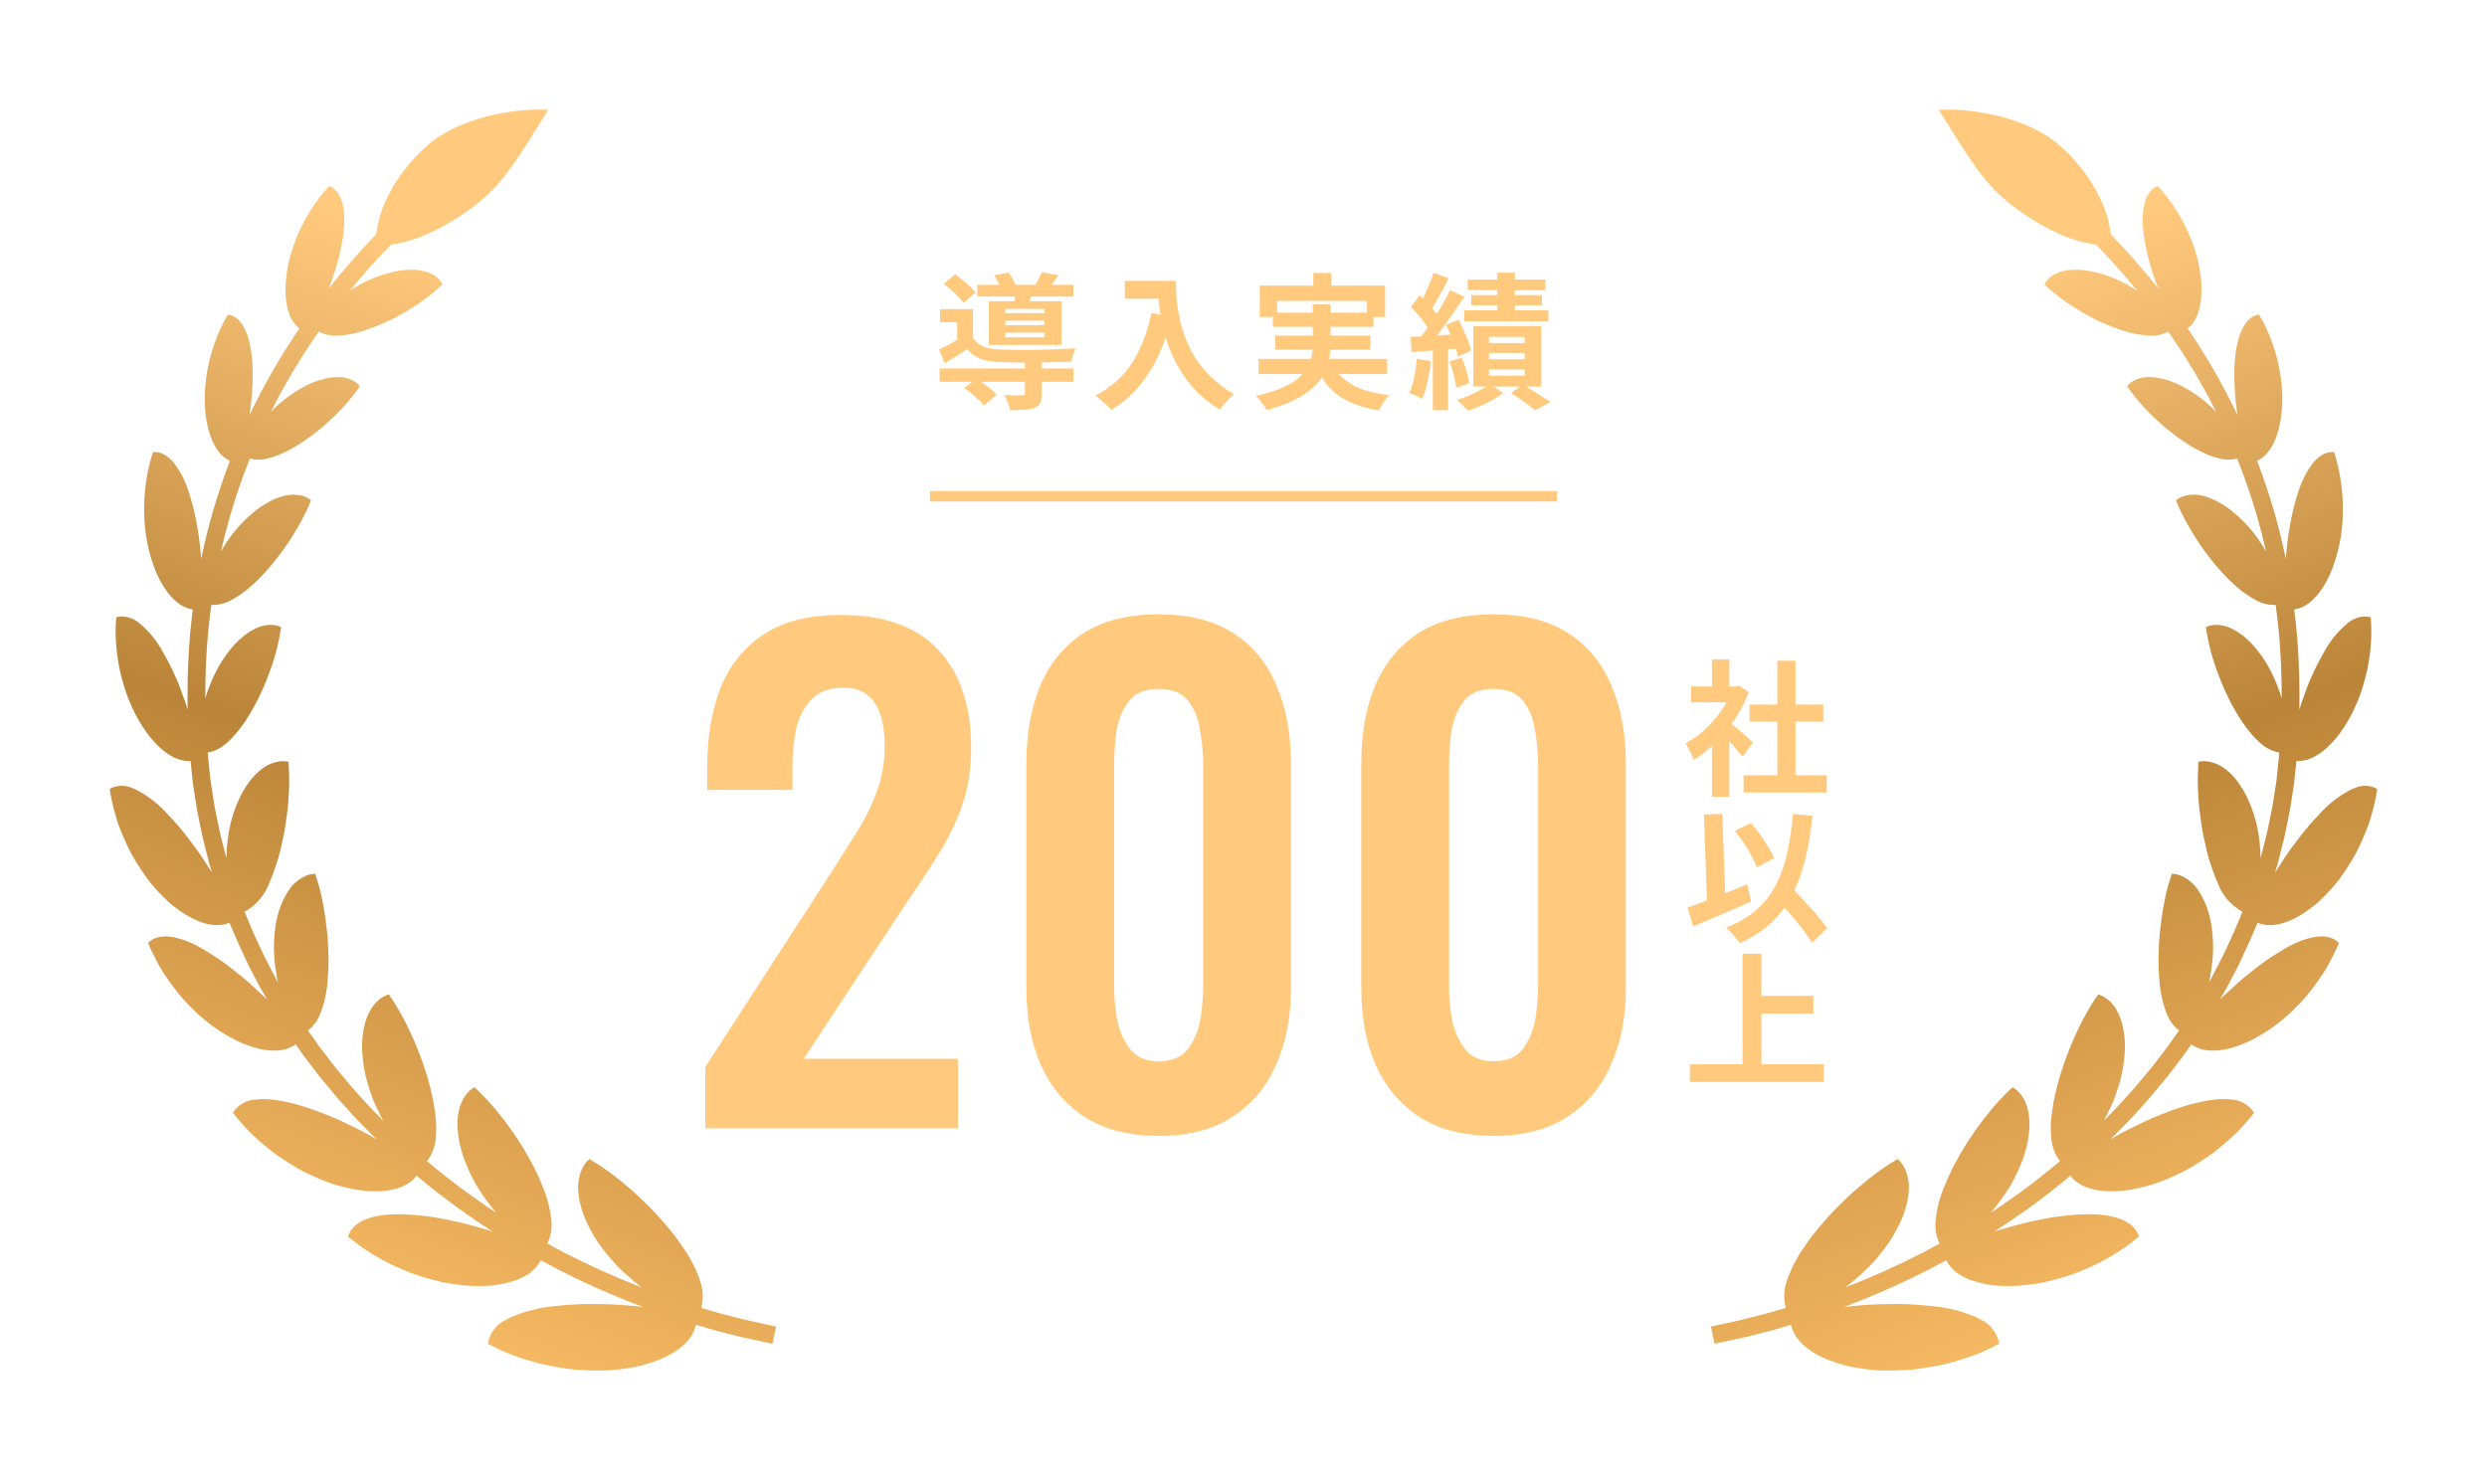
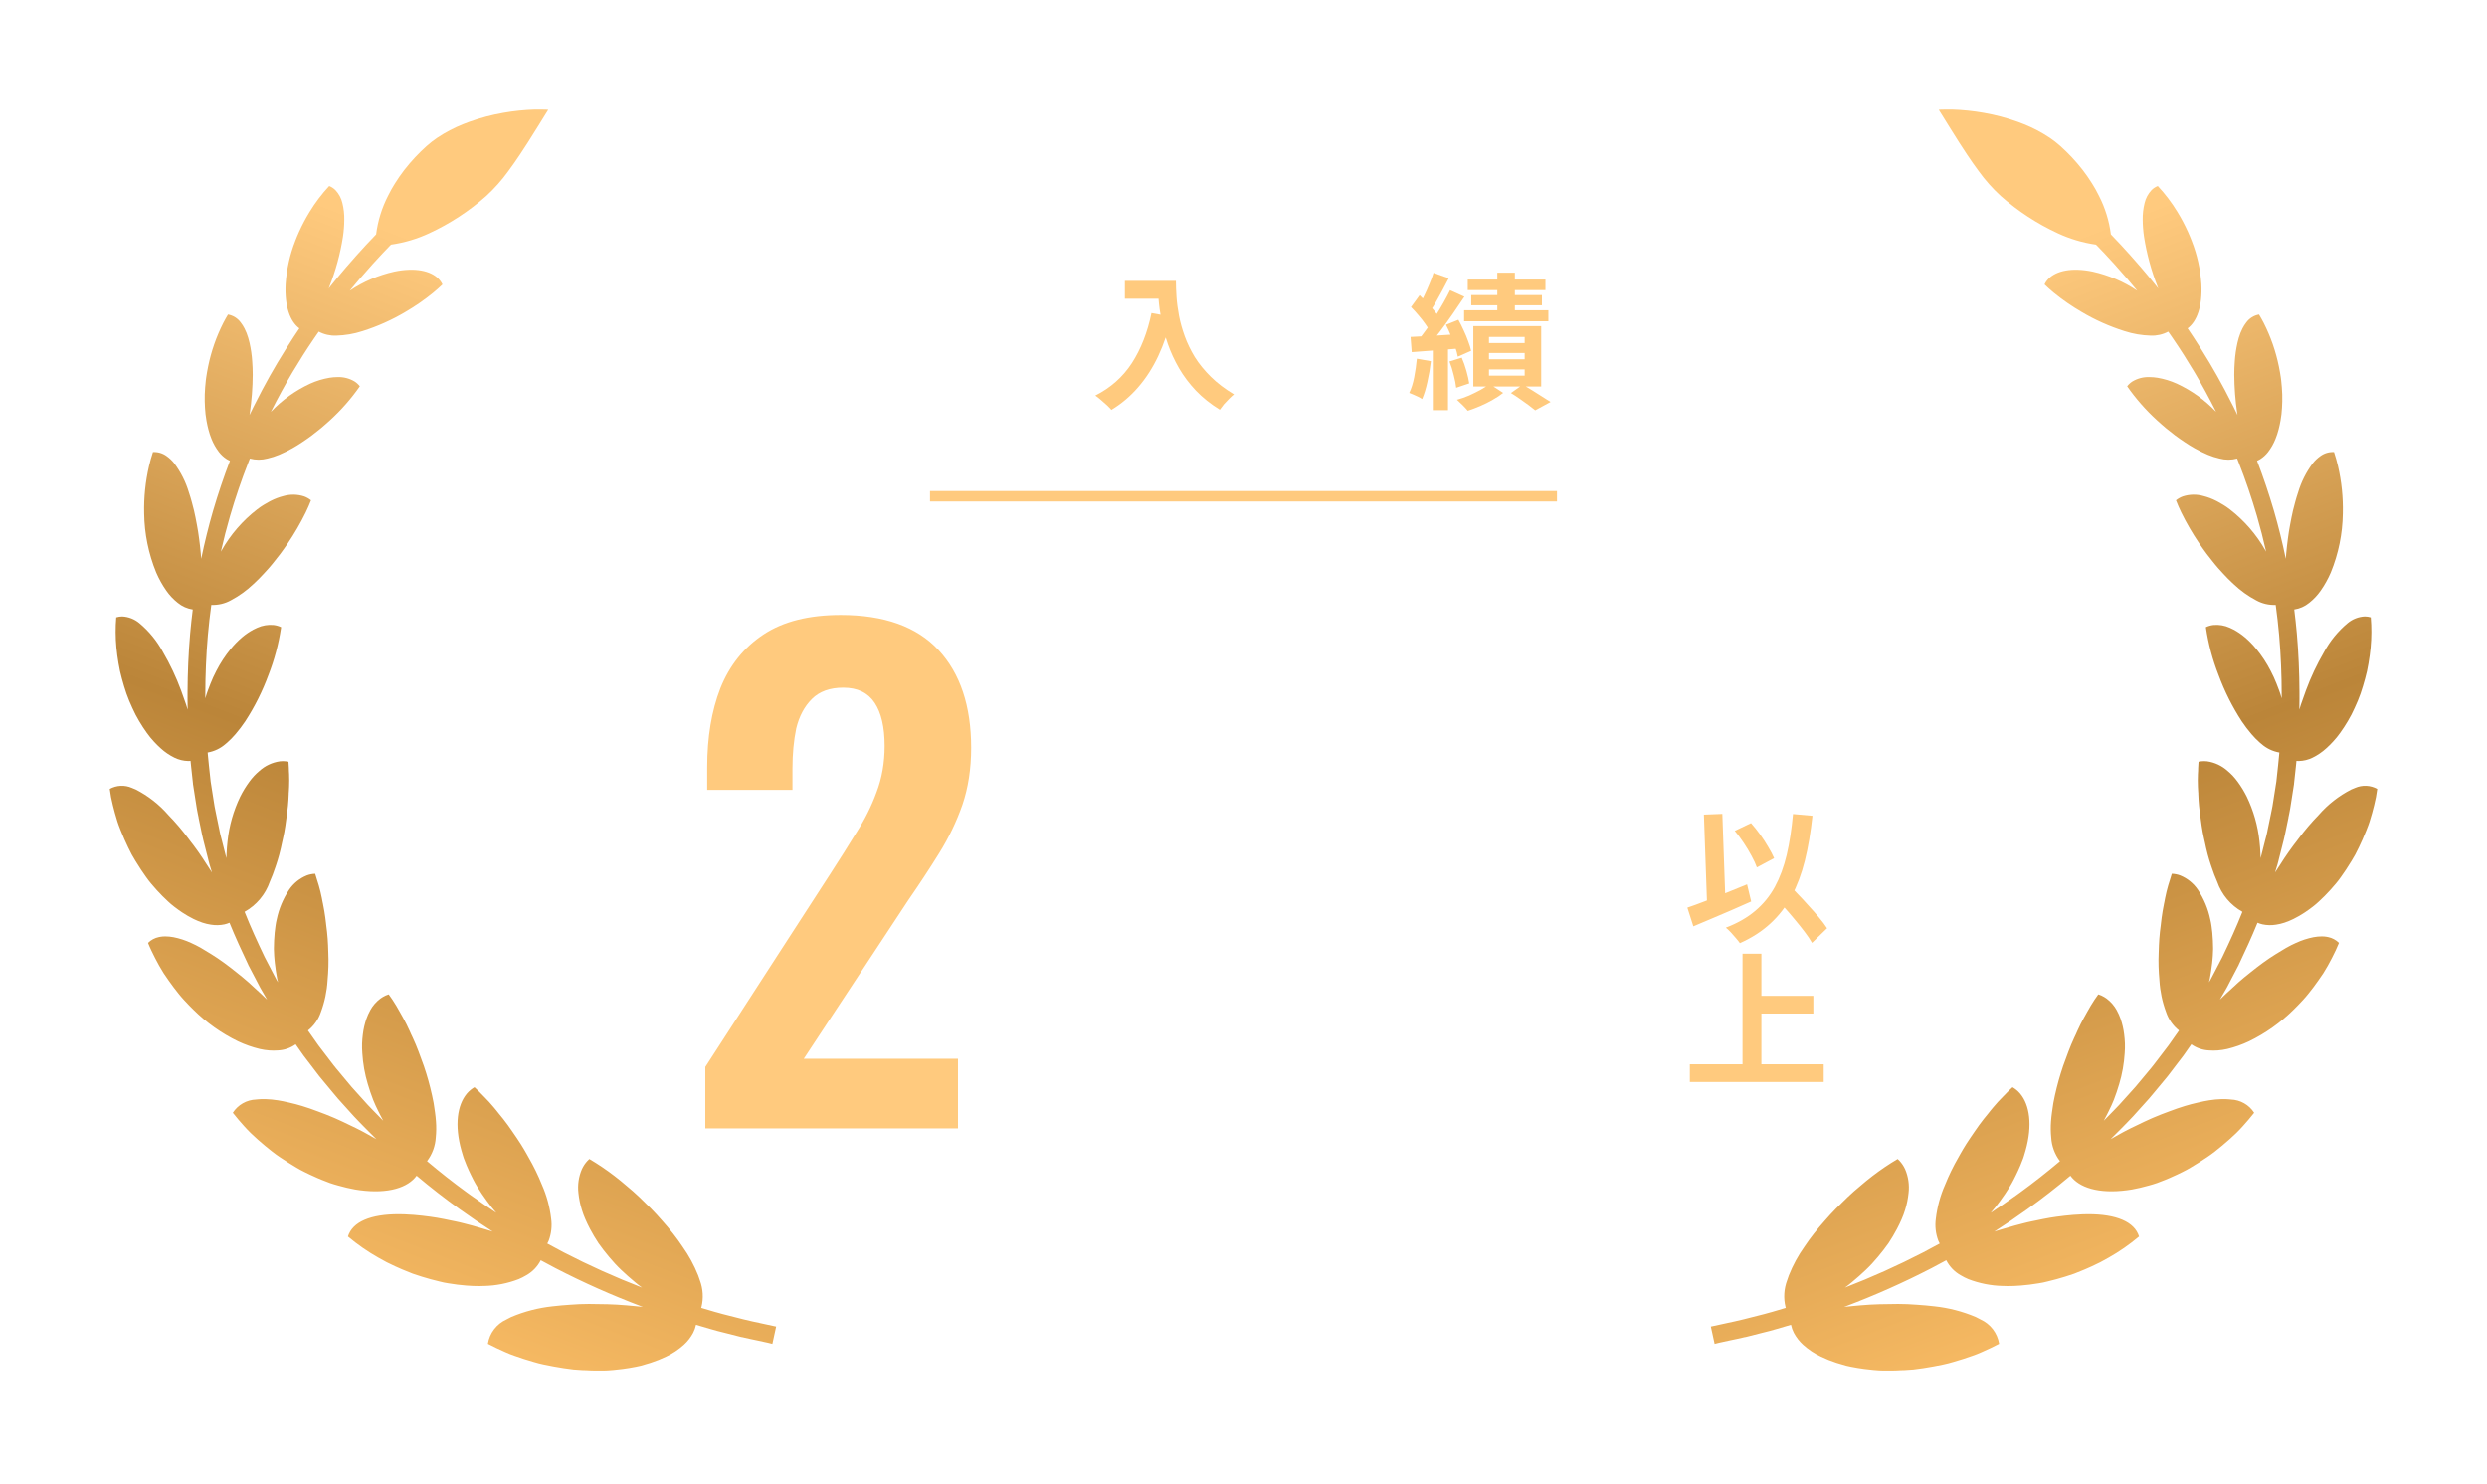
<svg xmlns="http://www.w3.org/2000/svg" width="238" height="142" viewBox="0 0 238 142" fill="none">
  <g filter="url(#filter0_d_2_12306)">
-     <path d="M166.854 74.202H174.82V75.854H166.854V74.202ZM167.428 67.44H174.484V69.064H167.428V67.44ZM170.088 63.24H171.824V75H170.088V63.24ZM161.828 65.704H166.406V67.216H161.828V65.704ZM163.83 70.478L165.496 68.49V76.26H163.83V70.478ZM163.83 63.114H165.496V66.404H163.83V63.114ZM165.314 68.966C165.445 69.05 165.622 69.19 165.846 69.386C166.079 69.572 166.327 69.782 166.588 70.016C166.849 70.24 167.087 70.45 167.302 70.646C167.517 70.832 167.671 70.968 167.764 71.052L166.756 72.424C166.616 72.246 166.443 72.041 166.238 71.808C166.042 71.565 165.832 71.318 165.608 71.066C165.384 70.814 165.165 70.576 164.95 70.352C164.735 70.128 164.553 69.941 164.404 69.792L165.314 68.966ZM165.804 65.704H166.126L166.42 65.634L167.358 66.25C167.013 67.164 166.56 68.037 166 68.868C165.44 69.689 164.824 70.431 164.152 71.094C163.48 71.756 162.794 72.307 162.094 72.746C162.047 72.596 161.973 72.419 161.87 72.214C161.777 71.999 161.679 71.798 161.576 71.612C161.483 71.416 161.389 71.262 161.296 71.15C161.94 70.814 162.556 70.375 163.144 69.834C163.732 69.283 164.259 68.681 164.726 68.028C165.193 67.365 165.552 66.688 165.804 65.998V65.704Z" fill="#FFCA7E" />
    <path d="M166.014 79.522L167.568 78.78C167.867 79.116 168.161 79.484 168.45 79.886C168.739 80.287 168.996 80.684 169.22 81.076C169.453 81.458 169.64 81.813 169.78 82.14L168.128 83.022C168.016 82.704 167.848 82.34 167.624 81.93C167.4 81.51 167.148 81.09 166.868 80.67C166.588 80.25 166.303 79.867 166.014 79.522ZM161.478 86.872C161.954 86.713 162.505 86.512 163.13 86.27C163.765 86.027 164.427 85.766 165.118 85.486C165.818 85.206 166.509 84.926 167.19 84.646L167.582 86.284C166.957 86.564 166.322 86.844 165.678 87.124C165.034 87.404 164.399 87.674 163.774 87.936C163.158 88.197 162.584 88.44 162.052 88.664L161.478 86.872ZM169.682 85.626L170.97 84.436C171.287 84.772 171.628 85.131 171.992 85.514C172.365 85.896 172.729 86.288 173.084 86.69C173.448 87.082 173.784 87.464 174.092 87.838C174.4 88.202 174.652 88.538 174.848 88.846L173.406 90.246C173.229 89.928 172.991 89.574 172.692 89.182C172.403 88.799 172.085 88.402 171.74 87.992C171.404 87.581 171.054 87.175 170.69 86.774C170.335 86.363 169.999 85.98 169.682 85.626ZM171.586 77.912L173.448 78.08C173.28 79.666 173.037 81.099 172.72 82.378C172.403 83.647 171.978 84.781 171.446 85.78C170.914 86.769 170.242 87.637 169.43 88.384C168.627 89.13 167.652 89.76 166.504 90.274C166.42 90.152 166.299 89.998 166.14 89.812C165.981 89.625 165.813 89.434 165.636 89.238C165.459 89.051 165.3 88.902 165.16 88.79C166.28 88.36 167.218 87.824 167.974 87.18C168.739 86.536 169.365 85.77 169.85 84.884C170.335 83.988 170.713 82.966 170.984 81.818C171.255 80.66 171.455 79.358 171.586 77.912ZM163.06 77.968L164.824 77.898L165.146 86.998L163.382 87.068L163.06 77.968Z" fill="#FFCA7E" />
    <path d="M167.708 95.314H173.532V97.008H167.708V95.314ZM161.716 101.866H174.526V103.56H161.716V101.866ZM166.756 91.282H168.562V102.804H166.756V91.282Z" fill="#FFCA7E" />
  </g>
  <g filter="url(#filter1_d_2_12306)">
    <path d="M67.497 108V102.12L79.497 83.58C80.377 82.22 81.197 80.92 81.957 79.68C82.757 78.44 83.397 77.16 83.877 75.84C84.397 74.48 84.657 73 84.657 71.4C84.657 69.6 84.337 68.22 83.697 67.26C83.057 66.3 82.057 65.82 80.697 65.82C79.417 65.82 78.417 66.18 77.697 66.9C76.977 67.62 76.477 68.56 76.197 69.72C75.957 70.88 75.837 72.16 75.837 73.56V75.6H67.677V73.44C67.677 70.56 68.097 68.04 68.937 65.88C69.817 63.68 71.197 61.96 73.077 60.72C74.957 59.48 77.417 58.86 80.457 58.86C84.617 58.86 87.737 59.98 89.817 62.22C91.897 64.46 92.937 67.58 92.937 71.58C92.937 73.58 92.657 75.4 92.097 77.04C91.537 78.64 90.797 80.18 89.877 81.66C88.957 83.14 87.957 84.66 86.877 86.22L76.917 101.34H91.677V108H67.497Z" fill="#FFCA7E" />
-     <path d="M110.881 108.72C108.041 108.72 105.681 108.12 103.801 106.92C101.961 105.72 100.561 104.06 99.601 101.94C98.681 99.82 98.221 97.38 98.221 94.62V73.08C98.221 70.24 98.661 67.76 99.541 65.64C100.461 63.48 101.841 61.8 103.681 60.6C105.561 59.4 107.961 58.8 110.881 58.8C113.801 58.8 116.181 59.4 118.021 60.6C119.901 61.8 121.281 63.48 122.161 65.64C123.081 67.76 123.541 70.24 123.541 73.08V94.62C123.541 97.38 123.061 99.82 122.101 101.94C121.181 104.06 119.781 105.72 117.901 106.92C116.061 108.12 113.721 108.72 110.881 108.72ZM110.881 101.58C112.121 101.58 113.041 101.2 113.641 100.44C114.241 99.68 114.641 98.76 114.841 97.68C115.041 96.6 115.141 95.54 115.141 94.5V73.2C115.141 72.08 115.041 70.98 114.841 69.9C114.681 68.78 114.301 67.84 113.701 67.08C113.101 66.32 112.161 65.94 110.881 65.94C109.601 65.94 108.661 66.32 108.061 67.08C107.461 67.84 107.061 68.78 106.861 69.9C106.701 70.98 106.621 72.08 106.621 73.2V94.5C106.621 95.54 106.721 96.6 106.921 97.68C107.161 98.76 107.581 99.68 108.181 100.44C108.781 101.2 109.681 101.58 110.881 101.58Z" fill="#FFCA7E" />
-     <path d="M142.932 108.72C140.092 108.72 137.732 108.12 135.852 106.92C134.012 105.72 132.612 104.06 131.652 101.94C130.732 99.82 130.272 97.38 130.272 94.62V73.08C130.272 70.24 130.712 67.76 131.592 65.64C132.512 63.48 133.892 61.8 135.732 60.6C137.612 59.4 140.012 58.8 142.932 58.8C145.852 58.8 148.232 59.4 150.072 60.6C151.952 61.8 153.332 63.48 154.212 65.64C155.132 67.76 155.592 70.24 155.592 73.08V94.62C155.592 97.38 155.112 99.82 154.152 101.94C153.232 104.06 151.832 105.72 149.952 106.92C148.112 108.12 145.772 108.72 142.932 108.72ZM142.932 101.58C144.172 101.58 145.092 101.2 145.692 100.44C146.292 99.68 146.692 98.76 146.892 97.68C147.092 96.6 147.192 95.54 147.192 94.5V73.2C147.192 72.08 147.092 70.98 146.892 69.9C146.732 68.78 146.352 67.84 145.752 67.08C145.152 66.32 144.212 65.94 142.932 65.94C141.652 65.94 140.712 66.32 140.112 67.08C139.512 67.84 139.112 68.78 138.912 69.9C138.752 70.98 138.672 72.08 138.672 73.2V94.5C138.672 95.54 138.772 96.6 138.972 97.68C139.212 98.76 139.632 99.68 140.232 100.44C140.832 101.2 141.732 101.58 142.932 101.58Z" fill="#FFCA7E" />
  </g>
  <g filter="url(#filter2_d_2_12306)">
-     <path d="M89.922 35.27H102.732V36.544H89.922V35.27ZM93.534 27.262H102.718V28.382H93.534V27.262ZM98.084 34.514H99.694V37.664C99.694 38.037 99.647 38.331 99.554 38.546C99.47 38.76 99.283 38.924 98.994 39.036C98.714 39.138 98.383 39.199 98 39.218C97.617 39.246 97.165 39.26 96.642 39.26C96.614 39.036 96.549 38.788 96.446 38.518C96.343 38.247 96.236 38.009 96.124 37.804C96.348 37.813 96.577 37.822 96.81 37.832C97.043 37.841 97.249 37.846 97.426 37.846C97.603 37.836 97.725 37.832 97.79 37.832C97.902 37.832 97.977 37.818 98.014 37.79C98.061 37.752 98.084 37.696 98.084 37.622V34.514ZM92.288 37.146L93.436 36.222C93.66 36.362 93.893 36.525 94.136 36.712C94.379 36.889 94.612 37.071 94.836 37.258C95.06 37.444 95.242 37.622 95.382 37.79L94.15 38.812C94.029 38.653 93.865 38.471 93.66 38.266C93.455 38.07 93.231 37.874 92.988 37.678C92.745 37.482 92.512 37.304 92.288 37.146ZM90.3 27.178L91.392 26.254C91.625 26.412 91.868 26.594 92.12 26.8C92.381 27.005 92.619 27.21 92.834 27.416C93.058 27.621 93.231 27.812 93.352 27.99L92.204 28.998C92.083 28.82 91.915 28.624 91.7 28.41C91.495 28.186 91.271 27.966 91.028 27.752C90.785 27.537 90.543 27.346 90.3 27.178ZM95.158 26.338L96.516 26.086C96.665 26.291 96.81 26.524 96.95 26.786C97.09 27.038 97.188 27.266 97.244 27.472L95.816 27.752C95.76 27.565 95.667 27.341 95.536 27.08C95.415 26.809 95.289 26.562 95.158 26.338ZM96.194 30.692V31.126H99.96V30.692H96.194ZM96.194 31.84V32.288H99.96V31.84H96.194ZM96.194 29.572V29.978H99.96V29.572H96.194ZM94.64 28.83H101.584V33.016H94.64V28.83ZM93.114 29.586V32.876H91.602V30.846H89.964V29.586H93.114ZM97.272 27.724L98.938 27.836C98.826 28.097 98.719 28.34 98.616 28.564C98.523 28.788 98.439 28.984 98.364 29.152L97.034 28.984C97.09 28.778 97.137 28.564 97.174 28.34C97.221 28.106 97.253 27.901 97.272 27.724ZM99.694 26.072L101.276 26.324C101.108 26.594 100.94 26.846 100.772 27.08C100.613 27.304 100.469 27.5 100.338 27.668L99.008 27.416C99.129 27.21 99.251 26.986 99.372 26.744C99.503 26.492 99.61 26.268 99.694 26.072ZM93.114 32.316C93.347 32.698 93.674 32.978 94.094 33.156C94.514 33.333 95.023 33.431 95.62 33.45C95.965 33.459 96.371 33.468 96.838 33.478C97.314 33.487 97.823 33.492 98.364 33.492C98.905 33.482 99.451 33.473 100.002 33.464C100.553 33.445 101.08 33.426 101.584 33.408C102.097 33.38 102.55 33.356 102.942 33.338C102.867 33.487 102.788 33.692 102.704 33.954C102.62 34.206 102.559 34.425 102.522 34.612C102.074 34.63 101.547 34.649 100.94 34.668C100.333 34.677 99.703 34.686 99.05 34.696C98.397 34.696 97.771 34.696 97.174 34.696C96.577 34.686 96.059 34.672 95.62 34.654C94.911 34.626 94.309 34.523 93.814 34.346C93.329 34.159 92.913 33.846 92.568 33.408C92.232 33.632 91.887 33.856 91.532 34.08C91.187 34.304 90.818 34.537 90.426 34.78L89.852 33.45C90.179 33.3 90.529 33.128 90.902 32.932C91.285 32.726 91.649 32.521 91.994 32.316H93.114Z" fill="#FFCA7E" />
    <path d="M107.646 26.884H111.622V28.592H107.646V26.884ZM110.796 26.884H112.532C112.532 27.332 112.551 27.84 112.588 28.41C112.625 28.97 112.705 29.572 112.826 30.216C112.947 30.85 113.129 31.504 113.372 32.176C113.615 32.848 113.937 33.515 114.338 34.178C114.749 34.831 115.262 35.461 115.878 36.068C116.494 36.674 117.231 37.234 118.09 37.748C117.969 37.841 117.819 37.976 117.642 38.154C117.465 38.331 117.292 38.513 117.124 38.7C116.965 38.896 116.835 39.068 116.732 39.218C115.855 38.676 115.094 38.07 114.45 37.398C113.806 36.716 113.265 35.998 112.826 35.242C112.387 34.476 112.033 33.706 111.762 32.932C111.491 32.148 111.286 31.387 111.146 30.65C111.006 29.903 110.913 29.208 110.866 28.564C110.819 27.92 110.796 27.36 110.796 26.884ZM110.194 29.964L112.112 30.314C111.795 31.695 111.37 32.95 110.838 34.08C110.306 35.209 109.667 36.203 108.92 37.062C108.183 37.92 107.329 38.644 106.358 39.232C106.255 39.11 106.111 38.961 105.924 38.784C105.737 38.616 105.541 38.443 105.336 38.266C105.14 38.098 104.967 37.962 104.818 37.86C106.283 37.122 107.45 36.086 108.318 34.752C109.186 33.408 109.811 31.812 110.194 29.964Z" fill="#FFCA7E" />
-     <path d="M125.678 26.128H127.414V28.354H125.678V26.128ZM120.554 27.332H132.552V30.342H130.816V28.802H122.22V30.342H120.554V27.332ZM121.814 29.922H131.432V31.28H121.814V29.922ZM120.442 34.346H132.748V35.802H120.442V34.346ZM122.038 32.12H131.138V33.464H122.038V32.12ZM127.386 34.64C127.806 35.564 128.473 36.287 129.388 36.81C130.303 37.332 131.488 37.668 132.944 37.818C132.776 37.995 132.594 38.228 132.398 38.518C132.211 38.807 132.062 39.064 131.95 39.288C130.886 39.12 129.967 38.854 129.192 38.49C128.417 38.135 127.759 37.668 127.218 37.09C126.686 36.502 126.243 35.792 125.888 34.962L127.386 34.64ZM125.636 29.124H127.33V33.016C127.33 33.501 127.279 33.986 127.176 34.472C127.083 34.957 126.905 35.428 126.644 35.886C126.392 36.334 126.033 36.763 125.566 37.174C125.109 37.584 124.525 37.962 123.816 38.308C123.107 38.662 122.243 38.98 121.226 39.26C121.161 39.129 121.067 38.98 120.946 38.812C120.834 38.653 120.708 38.49 120.568 38.322C120.437 38.154 120.307 38.014 120.176 37.902C121.147 37.678 121.959 37.426 122.612 37.146C123.275 36.866 123.802 36.562 124.194 36.236C124.595 35.909 124.899 35.568 125.104 35.214C125.309 34.85 125.449 34.486 125.524 34.122C125.599 33.748 125.636 33.37 125.636 32.988V29.124Z" fill="#FFCA7E" />
    <path d="M143.29 26.1H144.97V30.58H143.29V26.1ZM140.462 26.758H147.896V27.766H140.462V26.758ZM140.798 28.242H147.56V29.222H140.798V28.242ZM140.112 29.698H148.176V30.748H140.112V29.698ZM142.492 33.786V34.388H145.908V33.786H142.492ZM142.492 35.354V35.956H145.908V35.354H142.492ZM142.492 32.246V32.834H145.908V32.246H142.492ZM140.994 31.21H147.49V36.992H140.994V31.21ZM144.592 37.622L145.712 36.824C146.02 36.992 146.337 37.178 146.664 37.384C147 37.589 147.317 37.79 147.616 37.986C147.915 38.172 148.171 38.336 148.386 38.476L146.916 39.274C146.748 39.134 146.533 38.966 146.272 38.77C146.011 38.583 145.735 38.387 145.446 38.182C145.157 37.976 144.872 37.79 144.592 37.622ZM142.548 36.754L143.85 37.608C143.57 37.832 143.239 38.051 142.856 38.266C142.473 38.49 142.072 38.69 141.652 38.868C141.241 39.045 140.845 39.194 140.462 39.316C140.341 39.166 140.177 38.989 139.972 38.784C139.776 38.588 139.594 38.415 139.426 38.266C139.809 38.163 140.196 38.028 140.588 37.86C140.98 37.682 141.349 37.5 141.694 37.314C142.039 37.118 142.324 36.931 142.548 36.754ZM137.186 26.114L138.642 26.632C138.455 26.996 138.259 27.369 138.054 27.752C137.849 28.125 137.648 28.489 137.452 28.844C137.256 29.189 137.069 29.492 136.892 29.754L135.772 29.292C135.94 29.002 136.113 28.676 136.29 28.312C136.467 27.948 136.635 27.57 136.794 27.178C136.962 26.786 137.093 26.431 137.186 26.114ZM138.768 27.78L140.14 28.396C139.795 28.918 139.421 29.469 139.02 30.048C138.619 30.626 138.217 31.182 137.816 31.714C137.415 32.246 137.032 32.712 136.668 33.114L135.702 32.582C135.963 32.264 136.234 31.91 136.514 31.518C136.803 31.116 137.083 30.701 137.354 30.272C137.634 29.833 137.895 29.399 138.138 28.97C138.381 28.54 138.591 28.144 138.768 27.78ZM135.03 29.39L135.856 28.256C136.089 28.48 136.332 28.722 136.584 28.984C136.836 29.245 137.069 29.506 137.284 29.768C137.499 30.029 137.657 30.272 137.76 30.496L136.864 31.77C136.761 31.546 136.607 31.294 136.402 31.014C136.206 30.734 135.987 30.454 135.744 30.174C135.501 29.884 135.263 29.623 135.03 29.39ZM138.376 31.084L139.566 30.608C139.743 30.925 139.911 31.261 140.07 31.616C140.238 31.97 140.383 32.32 140.504 32.666C140.635 33.002 140.728 33.305 140.784 33.576L139.51 34.136C139.463 33.865 139.379 33.557 139.258 33.212C139.146 32.857 139.011 32.498 138.852 32.134C138.703 31.76 138.544 31.41 138.376 31.084ZM134.988 32.246C135.613 32.218 136.351 32.18 137.2 32.134C138.049 32.078 138.913 32.022 139.79 31.966L139.818 33.338C138.987 33.412 138.157 33.478 137.326 33.534C136.505 33.59 135.763 33.646 135.1 33.702L134.988 32.246ZM138.712 34.598L139.888 34.234C140.056 34.616 140.205 35.041 140.336 35.508C140.467 35.974 140.555 36.371 140.602 36.698L139.356 37.118C139.319 36.772 139.239 36.366 139.118 35.9C139.006 35.424 138.871 34.99 138.712 34.598ZM135.59 34.332L136.934 34.57C136.859 35.242 136.747 35.904 136.598 36.558C136.458 37.202 136.29 37.748 136.094 38.196C136.001 38.13 135.879 38.06 135.73 37.986C135.581 37.911 135.427 37.841 135.268 37.776C135.109 37.701 134.974 37.645 134.862 37.608C135.067 37.188 135.226 36.684 135.338 36.096C135.45 35.508 135.534 34.92 135.59 34.332ZM137.116 33.002H138.572V39.26H137.116V33.002Z" fill="#FFCA7E" />
  </g>
  <g filter="url(#filter3_d_2_12306)">
    <rect x="89" y="47" width="60" height="1" fill="#FFCA7E" />
  </g>
  <g filter="url(#filter4_d_2_12306)">
    <path d="M57.293 131.181H57.393C57.52 131.181 57.646 131.181 57.772 131.181C58.03 131.181 58.29 131.158 58.547 131.137L58.7 131.125C59.006 131.097 59.307 131.065 59.6 131.025C60.031 130.968 60.452 130.898 60.862 130.816C61.017 130.784 61.171 130.751 61.322 130.716C61.648 130.626 61.959 130.534 62.254 130.441C62.767 130.276 63.268 130.075 63.754 129.841C64.368 129.553 64.935 129.175 65.438 128.721C65.8 128.393 66.103 128.004 66.332 127.573C66.458 127.329 66.55 127.07 66.606 126.802L68.006 127.212C68.464 127.354 68.89 127.454 69.264 127.548L69.351 127.57L70.517 127.867C70.672 127.909 70.817 127.946 70.967 127.981H70.987H71.005C71.543 128.11 72.005 128.202 72.375 128.281H72.382C72.882 128.39 73.266 128.472 73.523 128.53L73.914 128.629L74.275 126.972C74.275 126.972 73.742 126.858 72.742 126.64H72.75C72.269 126.533 71.724 126.429 71.111 126.271L70.948 126.228L69.794 125.935C69.366 125.824 68.94 125.725 68.523 125.596H68.516H68.51L67.103 125.181C67.112 125.155 67.12 125.129 67.128 125.102C67.336 124.252 67.283 123.36 66.975 122.542C66.927 122.388 66.873 122.231 66.812 122.071C66.424 121.095 65.921 120.169 65.312 119.313C65.026 118.885 64.721 118.463 64.397 118.053C64.235 117.848 64.069 117.644 63.897 117.443L63.642 117.149L63.381 116.849C63.033 116.449 62.671 116.049 62.299 115.674C62.113 115.485 61.923 115.3 61.732 115.117C61.541 114.934 61.355 114.741 61.163 114.56C60.779 114.196 60.387 113.85 59.987 113.522C59.593 113.187 59.201 112.853 58.798 112.551C58.032 111.962 57.23 111.421 56.398 110.93C56.158 111.145 55.955 111.4 55.798 111.682C55.758 111.753 55.72 111.827 55.685 111.903C55.377 112.62 55.262 113.405 55.353 114.181C55.408 114.733 55.52 115.279 55.687 115.809C55.779 116.109 55.889 116.404 56.016 116.692C56.145 116.992 56.293 117.3 56.46 117.617C56.708 118.089 56.98 118.547 57.275 118.992C57.586 119.432 57.924 119.868 58.287 120.299C58.47 120.514 58.657 120.727 58.849 120.939C58.949 121.039 59.043 121.151 59.149 121.252L59.455 121.552C59.871 121.952 60.306 122.333 60.755 122.703L60.797 122.739C61.007 122.916 61.224 123.082 61.444 123.239C58.888 122.252 56.388 121.128 53.955 119.871C53.433 119.599 52.906 119.316 52.374 119.023L52.39 118.996C52.435 118.913 52.476 118.828 52.512 118.742C52.763 118.072 52.843 117.35 52.745 116.642C52.614 115.52 52.316 114.424 51.859 113.392C51.498 112.492 51.073 111.619 50.586 110.781L50.419 110.481C50.231 110.149 50.039 109.818 49.835 109.498C49.702 109.29 49.566 109.085 49.429 108.881C49.293 108.681 49.149 108.481 49.014 108.275C48.737 107.868 48.452 107.475 48.156 107.098C48.009 106.91 47.856 106.725 47.706 106.544C47.633 106.45 47.559 106.357 47.485 106.265C47.411 106.173 47.337 106.083 47.261 105.994C46.961 105.636 46.654 105.294 46.337 104.981C46.251 104.897 46.167 104.81 46.084 104.723C46.001 104.636 45.945 104.577 45.875 104.506L45.688 104.324C45.595 104.234 45.501 104.146 45.407 104.06C45.147 104.208 44.914 104.398 44.717 104.623L44.654 104.698C43.788 105.753 43.459 107.652 44.166 110.145C44.215 110.321 44.266 110.498 44.324 110.675C44.342 110.733 44.361 110.791 44.38 110.848C44.463 111.078 44.553 111.308 44.65 111.538C44.789 111.867 44.94 112.198 45.104 112.527C45.171 112.66 45.237 112.793 45.304 112.927C45.424 113.161 45.554 113.389 45.692 113.614C45.83 113.839 45.973 114.059 46.123 114.28C46.282 114.516 46.447 114.749 46.618 114.98C46.766 115.18 46.918 115.38 47.073 115.58C47.206 115.748 47.347 115.915 47.494 116.08C47.201 115.887 46.908 115.691 46.614 115.493C46.095 115.141 45.576 114.778 45.057 114.406C44.916 114.304 44.775 114.202 44.634 114.1C43.367 113.178 42.111 112.19 40.864 111.136L40.877 111.121C41.368 110.469 41.656 109.686 41.702 108.872C41.754 108.357 41.76 107.838 41.72 107.322C41.701 107.043 41.669 106.757 41.628 106.459C41.587 106.161 41.552 105.88 41.499 105.582L41.488 105.522C41.306 104.576 41.072 103.641 40.788 102.722C40.645 102.255 40.486 101.795 40.311 101.341C40.142 100.882 39.977 100.42 39.788 99.975C39.694 99.752 39.596 99.532 39.497 99.316L39.344 98.994L39.2 98.667C39 98.235 38.8 97.816 38.575 97.416C38.359 97.044 38.163 96.668 37.952 96.316L37.91 96.245C37.683 95.866 37.446 95.508 37.197 95.172C37.002 95.233 36.816 95.316 36.64 95.42C36.56 95.467 36.482 95.52 36.405 95.574C35.998 95.879 35.661 96.268 35.419 96.716V96.722C35.28 96.972 35.163 97.233 35.069 97.503C34.902 97.985 34.786 98.484 34.725 98.992C34.689 99.268 34.664 99.561 34.651 99.867C34.638 100.173 34.651 100.482 34.674 100.81C34.735 101.81 34.911 102.8 35.199 103.76C35.345 104.26 35.516 104.76 35.707 105.26C35.855 105.634 36.025 105.999 36.207 106.36C36.264 106.478 36.323 106.595 36.383 106.713C36.476 106.899 36.573 107.084 36.674 107.265C36.53 107.121 36.387 106.975 36.244 106.829C35.882 106.453 35.522 106.1 35.192 105.744C34.846 105.362 34.5 104.978 34.153 104.592L33.828 104.231L33.643 104.025C33.484 103.843 33.323 103.643 33.149 103.435L32.34 102.463L32.14 102.226L32.134 102.22V102.213C31.992 102.05 31.845 101.849 31.676 101.63L31.194 101C31.034 100.789 30.873 100.58 30.713 100.369L30.478 100.061C30.425 99.991 30.368 99.906 30.3 99.81L30.265 99.76C30.148 99.59 30.031 99.424 29.914 99.26L29.473 98.633C30.049 98.178 30.479 97.564 30.71 96.868C31.072 95.897 31.287 94.879 31.348 93.845C31.348 93.786 31.357 93.728 31.361 93.67C31.374 93.511 31.385 93.352 31.398 93.19C31.413 92.97 31.424 92.75 31.43 92.528C31.43 92.528 31.43 92.518 31.43 92.512C31.444 92.073 31.44 91.633 31.42 91.194C31.406 90.989 31.404 90.776 31.398 90.565V90.523C31.389 90.299 31.377 90.074 31.359 89.85C31.327 89.403 31.277 88.961 31.217 88.526C31.217 88.486 31.209 88.447 31.205 88.408C31.163 88.008 31.105 87.608 31.042 87.22C31.019 87.086 30.994 86.953 30.969 86.82C30.954 86.74 30.938 86.661 30.922 86.582V86.56C30.908 86.493 30.893 86.428 30.879 86.36C30.872 86.33 30.866 86.299 30.86 86.269C30.84 86.169 30.822 86.061 30.802 85.958C30.719 85.544 30.623 85.143 30.511 84.758C30.457 84.564 30.395 84.374 30.333 84.187C30.271 84 30.223 83.812 30.163 83.631C29.89 83.639 29.619 83.692 29.363 83.788C28.672 84.068 28.08 84.548 27.663 85.166C27.093 86.023 26.692 86.982 26.483 87.99C26.433 88.193 26.394 88.398 26.366 88.606L26.36 88.647C26.329 88.86 26.302 89.078 26.281 89.297C26.281 89.305 26.281 89.314 26.281 89.322C26.238 89.78 26.214 90.252 26.211 90.732C26.211 90.777 26.211 90.822 26.211 90.868C26.211 91.068 26.222 91.258 26.237 91.453V91.476C26.247 91.616 26.259 91.758 26.273 91.901C26.282 91.993 26.291 92.086 26.301 92.178C26.355 92.664 26.428 93.155 26.519 93.644C26.547 93.769 26.576 93.894 26.607 94.019L26.432 93.719L26.064 93.019L25.364 91.673L25.326 91.6C24.642 90.169 23.982 88.731 23.406 87.27C24.538 86.639 25.398 85.614 25.822 84.389C26.016 83.951 26.187 83.504 26.335 83.049C26.371 82.949 26.407 82.843 26.441 82.739C26.544 82.428 26.639 82.113 26.724 81.795C26.781 81.582 26.833 81.369 26.883 81.156C26.928 80.961 26.963 80.768 27.009 80.571L27.024 80.508C27.056 80.37 27.087 80.231 27.116 80.093C27.183 79.793 27.238 79.493 27.283 79.193C27.292 79.138 27.301 79.083 27.31 79.029C27.368 78.647 27.41 78.268 27.467 77.883C27.477 77.809 27.487 77.736 27.496 77.663C27.543 77.301 27.578 76.94 27.601 76.584C27.614 76.392 27.619 76.204 27.628 76.016V75.948C27.633 75.879 27.638 75.81 27.643 75.741C27.653 75.597 27.661 75.454 27.666 75.314C27.683 74.896 27.683 74.487 27.666 74.088L27.648 73.788C27.648 73.688 27.648 73.588 27.641 73.488C27.633 73.288 27.622 73.099 27.606 72.908C27.451 72.874 27.294 72.856 27.136 72.854H27.022C26.949 72.854 26.877 72.86 26.804 72.868H26.786C26.051 72.975 25.365 73.297 24.814 73.796C24.64 73.941 24.476 74.097 24.321 74.262C24.157 74.44 24.003 74.627 23.86 74.823C23.53 75.272 23.239 75.749 22.99 76.249C22.343 77.59 21.932 79.033 21.775 80.514C21.727 80.922 21.696 81.334 21.681 81.749C21.672 81.879 21.667 82.009 21.666 82.138C21.65 82.079 21.634 82.014 21.615 81.938C21.608 81.91 21.6 81.881 21.592 81.851V81.856L21.392 81.066L21.192 80.276V80.283C21.12 79.997 21.05 79.753 21.013 79.542V79.533V79.524C20.903 78.99 20.793 78.46 20.684 77.932C20.626 77.645 20.567 77.395 20.532 77.174L20.423 76.483L20.406 76.374L20.349 76.013C20.29 75.634 20.23 75.256 20.171 74.879L20.159 74.805L19.987 73.213C19.944 72.817 19.906 72.422 19.872 72.026C20.516 71.914 21.116 71.625 21.604 71.191C21.653 71.151 21.701 71.11 21.75 71.068C22.031 70.82 22.293 70.553 22.535 70.268C22.871 69.877 23.183 69.466 23.469 69.038C24.375 67.645 25.121 66.154 25.694 64.595C26.261 63.144 26.663 61.635 26.894 60.095L26.903 60.027C26.675 59.918 26.431 59.848 26.181 59.819C25.646 59.77 25.108 59.86 24.619 60.082C24.495 60.134 24.37 60.194 24.243 60.262C23.861 60.468 23.502 60.713 23.171 60.994C22.779 61.327 22.419 61.696 22.093 62.094C21.553 62.75 21.086 63.462 20.699 64.219C20.492 64.613 20.307 65.018 20.144 65.433C20.06 65.641 19.978 65.852 19.902 66.065L19.787 66.388L19.687 66.713L19.648 66.846C19.648 66.746 19.648 66.655 19.648 66.558C19.648 64.605 19.73 62.678 19.894 60.787C19.981 59.813 20.091 58.85 20.222 57.898C20.875 57.927 21.524 57.774 22.095 57.456C22.874 57.044 23.593 56.527 24.232 55.92L24.246 55.907L24.254 55.9L24.382 55.781C24.667 55.516 24.941 55.238 25.206 54.948L25.232 54.92L25.267 54.883L25.288 54.86C25.421 54.716 25.555 54.57 25.688 54.421L25.717 54.388L25.788 54.306L25.813 54.277C25.894 54.183 25.973 54.088 26.052 53.992L26.235 53.764C26.435 53.518 26.635 53.269 26.823 53.016C27.074 52.685 27.303 52.343 27.542 52.004C28.181 51.06 28.754 50.074 29.256 49.051C29.445 48.659 29.616 48.271 29.765 47.887C29.569 47.728 29.349 47.603 29.113 47.516C28.467 47.304 27.772 47.292 27.119 47.482C26.701 47.589 26.296 47.743 25.912 47.94L25.769 48.015C25.604 48.101 25.438 48.197 25.269 48.302C25.203 48.343 25.137 48.385 25.069 48.428L24.936 48.515L24.851 48.576C24.77 48.633 24.688 48.693 24.606 48.756C23.223 49.826 22.067 51.162 21.206 52.684L21.139 52.801C21.402 51.632 21.695 50.491 22.019 49.377C22.536 47.604 23.119 45.902 23.756 44.283C23.807 44.149 23.859 44.018 23.912 43.888C24.461 44.036 25.04 44.036 25.59 43.888C25.978 43.8 26.357 43.677 26.724 43.523C27.152 43.342 27.569 43.136 27.974 42.908C28.292 42.73 28.605 42.535 28.912 42.329C29.219 42.123 29.535 41.909 29.837 41.681C30.139 41.453 30.437 41.218 30.731 40.975C31.025 40.732 31.302 40.475 31.587 40.222C32.654 39.248 33.61 38.159 34.436 36.975C34.296 36.794 34.127 36.638 33.936 36.514C33.445 36.22 32.879 36.073 32.307 36.093C32.043 36.093 31.78 36.116 31.52 36.159C30.886 36.268 30.268 36.457 29.682 36.723C28.271 37.376 26.997 38.29 25.925 39.416C26.602 38.07 27.293 36.803 27.998 35.616C28.665 34.498 29.331 33.451 29.998 32.475C30.084 32.348 30.17 32.223 30.255 32.099L30.506 31.74C31.019 32.014 31.596 32.145 32.177 32.122C33.031 32.1 33.878 31.955 34.691 31.691C36.138 31.235 37.527 30.613 38.83 29.836C39.747 29.301 40.621 28.696 41.444 28.026C41.761 27.765 42.061 27.499 42.344 27.226C42.246 27.019 42.113 26.831 41.951 26.67C41.202 25.919 39.738 25.58 37.736 25.996C36.213 26.337 34.767 26.957 33.47 27.825C33.791 27.432 34.101 27.062 34.401 26.714C34.851 26.189 35.273 25.714 35.661 25.282C36.333 24.539 36.904 23.939 37.349 23.482H37.355L37.421 23.413C38.686 23.233 39.917 22.867 41.075 22.327C43.053 21.412 44.888 20.213 46.521 18.77C47.31 18.048 48.023 17.247 48.647 16.379C49.034 15.858 49.408 15.319 49.763 14.787C50.02 14.402 50.263 14.021 50.502 13.654C50.854 13.105 51.176 12.588 51.455 12.138L51.894 11.43L51.91 11.403L51.945 11.346L52.464 10.512C52.464 10.512 52.2 10.489 51.737 10.488H51.575C51.465 10.488 51.346 10.488 51.218 10.488C50.191 10.518 49.168 10.623 48.157 10.803C47.056 10.995 45.974 11.281 44.922 11.658C44.719 11.731 44.516 11.808 44.315 11.89C43.455 12.232 42.634 12.663 41.864 13.176H41.859C41.499 13.419 41.157 13.686 40.833 13.976C40.068 14.66 39.365 15.411 38.733 16.219L38.674 16.294C38.367 16.7 38.079 17.103 37.824 17.518C37.776 17.594 37.729 17.671 37.682 17.749C37.604 17.877 37.528 18.005 37.455 18.133C37.34 18.34 37.232 18.547 37.13 18.754C36.541 19.904 36.157 21.148 35.995 22.431C35.711 22.723 35.384 23.066 35.019 23.46L35.001 23.48L34.99 23.492C34.44 24.085 33.807 24.792 33.105 25.607C32.586 26.207 32.033 26.88 31.457 27.607L31.52 27.446C32.127 25.907 32.563 24.306 32.82 22.672C32.901 22.128 32.944 21.579 32.949 21.029C32.958 20.493 32.897 19.959 32.768 19.439C32.661 18.974 32.432 18.545 32.105 18.198C31.934 18.026 31.73 17.892 31.505 17.805C30.795 18.565 30.166 19.396 29.626 20.285C29.25 20.898 28.913 21.535 28.618 22.191C28.489 22.476 28.369 22.764 28.258 23.056C27.739 24.377 27.428 25.771 27.334 27.188C27.222 29.343 27.778 30.788 28.65 31.426C28.462 31.704 28.273 31.988 28.083 32.278C27.572 33.058 27.058 33.878 26.541 34.739C26.051 35.563 25.567 36.425 25.09 37.325C24.815 37.843 24.543 38.374 24.273 38.916C24.14 39.182 24.008 39.451 23.879 39.723C23.888 39.665 23.896 39.608 23.904 39.551C24.083 38.335 24.177 37.108 24.185 35.879C24.185 35.444 24.169 35.015 24.137 34.595C24.099 33.992 24.012 33.394 23.878 32.805C23.808 32.489 23.715 32.179 23.599 31.878C23.54 31.727 23.473 31.579 23.399 31.436C23.297 31.235 23.177 31.045 23.038 30.868C22.746 30.464 22.308 30.19 21.818 30.103C21.664 30.357 21.518 30.623 21.375 30.896C20.703 32.219 20.212 33.626 19.917 35.081L19.901 35.165C19.839 35.48 19.781 35.795 19.736 36.111C19.721 36.214 19.708 36.317 19.696 36.421C19.646 36.87 19.611 37.313 19.596 37.75C19.581 38.187 19.596 38.622 19.619 39.042C19.642 39.453 19.689 39.862 19.762 40.268C19.815 40.568 19.876 40.841 19.944 41.102C20.023 41.413 20.123 41.718 20.244 42.015C20.422 42.462 20.661 42.883 20.954 43.265C21.157 43.526 21.402 43.752 21.679 43.933C21.741 43.972 21.804 44.008 21.868 44.04C21.913 44.063 21.959 44.084 22.005 44.104C21.418 45.637 20.874 47.24 20.387 48.904C19.959 50.384 19.582 51.91 19.256 53.482C19.243 53.312 19.229 53.141 19.214 52.971C19.194 52.739 19.17 52.506 19.143 52.271C19.116 52.036 19.085 51.807 19.058 51.576C18.999 51.115 18.928 50.656 18.84 50.2C18.752 49.744 18.672 49.3 18.566 48.858C18.514 48.638 18.456 48.42 18.396 48.204L18.362 48.075C18.322 47.926 18.281 47.775 18.237 47.632L18.218 47.568C18.174 47.426 18.129 47.287 18.084 47.151C17.783 46.132 17.301 45.175 16.662 44.326C16.457 44.071 16.218 43.845 15.951 43.656C15.573 43.377 15.109 43.24 14.64 43.268C14.496 43.699 14.37 44.147 14.262 44.609C13.917 46.094 13.761 47.617 13.797 49.142C13.823 51.08 14.213 52.996 14.947 54.791C15.212 55.407 15.539 55.994 15.924 56.544C16.23 56.98 16.597 57.369 17.015 57.699C17.426 58.036 17.922 58.257 18.448 58.336C18.352 59.094 18.269 59.861 18.199 60.636C18.038 62.489 17.955 64.376 17.948 66.284C17.948 66.373 17.948 66.463 17.948 66.553V66.932C17.948 67.265 17.952 67.596 17.96 67.924C17.91 67.76 17.859 67.596 17.808 67.432C17.658 66.984 17.5 66.538 17.333 66.096C16.864 64.822 16.285 63.592 15.601 62.42C15.031 61.356 14.262 60.413 13.336 59.641C12.873 59.255 12.296 59.03 11.694 59.002C11.501 59.002 11.309 59.032 11.125 59.09C11.044 60.053 11.05 61.021 11.14 61.983C11.183 62.483 11.26 62.976 11.34 63.472C11.383 63.72 11.429 63.967 11.48 64.214C11.531 64.439 11.587 64.662 11.647 64.883L11.664 64.948C11.793 65.434 11.939 65.912 12.099 66.382C12.259 66.852 12.458 67.303 12.658 67.742C12.757 67.962 12.86 68.177 12.967 68.388C13.075 68.599 13.193 68.804 13.309 69.003C13.544 69.403 13.791 69.782 14.05 70.142C14.159 70.291 14.266 70.435 14.377 70.571C14.488 70.707 14.601 70.838 14.715 70.961C14.927 71.194 15.15 71.417 15.386 71.627C15.775 71.983 16.213 72.281 16.686 72.514C17.098 72.719 17.551 72.83 18.011 72.84C18.087 72.84 18.162 72.84 18.236 72.829C18.254 73.014 18.273 73.2 18.293 73.387C18.351 73.92 18.409 74.453 18.467 74.987V75.007V75.027C18.55 75.56 18.633 76.093 18.717 76.627L18.843 77.427C18.893 77.739 18.96 78.01 19.006 78.253V78.281C19.115 78.814 19.224 79.345 19.335 79.874C19.371 80.065 19.415 80.24 19.457 80.401C19.484 80.501 19.51 80.601 19.533 80.701L19.733 81.492L19.933 82.283V82.289C19.944 82.332 19.956 82.38 19.969 82.431C19.99 82.513 20.013 82.604 20.041 82.702V82.71L20.163 83.11L20.286 83.51C20.131 83.264 19.971 83.019 19.806 82.777C19.534 82.347 19.256 81.922 18.959 81.505C18.812 81.297 18.659 81.089 18.507 80.884C18.355 80.679 18.187 80.484 18.042 80.275C17.45 79.476 16.804 78.718 16.111 78.006C15.236 77 14.177 76.171 12.991 75.563C12.867 75.505 12.744 75.455 12.623 75.411C12.286 75.263 11.92 75.195 11.552 75.211C11.185 75.228 10.826 75.329 10.504 75.506C10.569 76.037 10.669 76.563 10.804 77.081C10.926 77.581 11.066 78.087 11.225 78.591L11.254 78.682C11.283 78.782 11.315 78.882 11.354 78.974C11.414 79.142 11.481 79.309 11.548 79.474C11.652 79.74 11.762 80.003 11.877 80.261L11.92 80.361C12.136 80.848 12.363 81.329 12.611 81.798C12.731 82.01 12.854 82.219 12.979 82.425C13.147 82.702 13.319 82.974 13.496 83.24C13.65 83.472 13.808 83.7 13.966 83.922C14.03 84.009 14.093 84.096 14.157 84.182L14.209 84.253L14.263 84.322C14.329 84.406 14.398 84.489 14.463 84.571C14.812 84.989 15.169 85.382 15.535 85.752C15.718 85.935 15.902 86.112 16.087 86.282C16.268 86.453 16.457 86.615 16.655 86.767C16.918 86.971 17.175 87.156 17.427 87.324C17.779 87.559 18.147 87.771 18.527 87.959C18.802 88.094 19.086 88.21 19.377 88.309C19.51 88.354 19.645 88.392 19.777 88.423C19.909 88.454 20.048 88.481 20.177 88.501C20.608 88.573 21.049 88.565 21.477 88.476C21.643 88.439 21.805 88.386 21.961 88.317C22.518 89.691 23.135 91.028 23.761 92.345V92.354L23.768 92.368L24.522 93.809L24.907 94.547L25.323 95.264L25.562 95.677C25.357 95.477 25.148 95.277 24.933 95.077L24.79 94.948C24.459 94.648 24.14 94.338 23.805 94.042C23.423 93.706 23.03 93.378 22.628 93.065C22.423 92.91 22.228 92.751 22.034 92.597C21.84 92.443 21.64 92.297 21.434 92.147C21.034 91.855 20.626 91.579 20.213 91.324C19.861 91.11 19.543 90.908 19.223 90.724C18.903 90.54 18.592 90.389 18.29 90.253C17.751 90.003 17.184 89.818 16.602 89.702C16.344 89.654 16.082 89.629 15.82 89.626C15.658 89.625 15.497 89.638 15.338 89.665C15.296 89.672 15.254 89.68 15.213 89.689C14.818 89.769 14.454 89.964 14.168 90.248C14.359 90.732 14.596 91.211 14.842 91.696C15.088 92.181 15.358 92.664 15.656 93.136L15.714 93.223C16.005 93.66 16.314 94.092 16.629 94.515C16.94 94.921 17.253 95.326 17.601 95.701L17.71 95.817C17.971 96.103 18.24 96.38 18.516 96.648C19.762 97.883 21.203 98.904 22.782 99.67C23.447 99.985 24.143 100.23 24.859 100.402C25.159 100.472 25.464 100.518 25.772 100.541C26.046 100.561 26.321 100.561 26.595 100.541C27.206 100.514 27.796 100.311 28.295 99.957C28.477 100.215 28.657 100.469 28.832 100.723C28.9 100.823 28.978 100.935 29.073 101.064L29.319 101.385C29.479 101.595 29.641 101.806 29.802 102.017C29.963 102.228 30.123 102.436 30.282 102.647C30.365 102.755 30.452 102.872 30.546 102.993C30.623 103.093 30.704 103.193 30.793 103.293L31.174 103.751L31.795 104.499L31.976 104.715C32.081 104.842 32.19 104.975 32.307 105.109V105.114L32.313 105.119C32.488 105.313 32.661 105.507 32.835 105.699C33.182 106.085 33.528 106.469 33.874 106.852C34.242 107.252 34.612 107.614 34.957 107.972C35.309 108.332 35.664 108.686 36.021 109.035C35.893 108.964 35.764 108.893 35.639 108.819C35.403 108.682 35.163 108.547 34.92 108.419L34.738 108.319C34.311 108.093 33.875 107.876 33.432 107.67C32.998 107.459 32.564 107.25 32.123 107.057L31.934 106.975C31.434 106.755 30.913 106.562 30.411 106.375C30.162 106.279 29.912 106.187 29.661 106.101C29.41 106.014 29.16 105.933 28.91 105.858C28.491 105.731 28.083 105.623 27.691 105.537L27.618 105.52C27.255 105.437 26.918 105.363 26.584 105.313C26.196 105.25 25.805 105.213 25.412 105.202C25.163 105.194 24.915 105.201 24.667 105.223C24.614 105.223 24.561 105.233 24.51 105.239C24.064 105.254 23.628 105.377 23.239 105.598C22.851 105.819 22.522 106.13 22.281 106.506C22.629 106.949 23.003 107.39 23.398 107.825C23.586 108.025 23.771 108.234 23.972 108.425L24.012 108.464L24.094 108.541C24.284 108.72 24.477 108.898 24.674 109.076C25.125 109.476 25.593 109.868 26.074 110.243C26.555 110.618 27.074 110.951 27.588 111.278C27.845 111.44 28.104 111.599 28.364 111.752C28.494 111.827 28.624 111.905 28.756 111.976L29.156 112.182C29.319 112.262 29.481 112.341 29.643 112.418C29.882 112.531 30.122 112.64 30.361 112.744C30.494 112.803 30.631 112.861 30.77 112.917C31.039 113.026 31.305 113.131 31.57 113.227C31.835 113.323 32.115 113.399 32.385 113.475C32.923 113.628 33.455 113.752 33.974 113.847C34.127 113.872 34.276 113.895 34.423 113.915C37.184 114.285 39.044 113.659 39.867 112.529C41.231 113.675 42.608 114.746 43.998 115.74C45.051 116.496 46.103 117.211 47.153 117.883L46.935 117.813C46.796 117.769 46.657 117.726 46.516 117.685C46.346 117.634 46.175 117.585 46.003 117.537C45.474 117.38 44.944 117.227 44.403 117.096C44.27 117.062 44.136 117.029 44.003 116.996L43.597 116.906C43.454 116.876 43.311 116.847 43.168 116.819C43.025 116.791 42.914 116.767 42.789 116.739L42.467 116.673C42.04 116.588 41.613 116.516 41.186 116.457C40.92 116.419 40.655 116.387 40.386 116.357L39.603 116.281C39.291 116.255 38.989 116.238 38.696 116.228C38.509 116.221 38.326 116.218 38.147 116.218C35.487 116.218 33.741 116.929 33.298 118.35C34.208 119.117 35.188 119.797 36.225 120.381C36.743 120.684 37.277 120.959 37.825 121.204C38.05 121.308 38.277 121.408 38.505 121.504C38.832 121.644 39.162 121.777 39.493 121.904C40.065 122.104 40.64 122.281 41.212 122.438C41.497 122.516 41.784 122.589 42.069 122.656C42.211 122.689 42.352 122.724 42.495 122.756L42.926 122.831C43.498 122.931 44.064 122.998 44.616 123.042C45.05 123.076 45.474 123.098 45.894 123.093C46.009 123.093 46.124 123.089 46.239 123.082H46.318H46.327C47.461 123.057 48.581 122.836 49.639 122.428C49.883 122.326 50.12 122.206 50.347 122.069C50.948 121.737 51.436 121.233 51.747 120.622C52.225 120.884 52.699 121.137 53.17 121.383C55.846 122.764 58.599 123.989 61.416 125.052H61.422L61.522 125.089C60.993 125.028 60.452 124.989 59.922 124.937C58.741 124.83 57.527 124.815 56.352 124.808C55.762 124.808 55.174 124.836 54.592 124.88C54.01 124.924 53.448 124.96 52.892 125.032C51.525 125.177 50.188 125.522 48.922 126.058C48.759 126.134 48.605 126.214 48.459 126.298C47.995 126.509 47.59 126.831 47.281 127.237C46.972 127.642 46.769 128.118 46.689 128.622C47.22 128.901 47.776 129.164 48.349 129.414L48.784 129.599C48.931 129.655 49.08 129.71 49.229 129.764C49.529 129.871 49.829 129.975 50.139 130.073C50.449 130.171 50.754 130.263 51.066 130.353C51.378 130.443 51.689 130.533 52.011 130.597C52.653 130.733 53.296 130.852 53.94 130.951C54.261 130.997 54.581 131.042 54.903 131.081L55.167 131.098C55.36 131.113 55.553 131.126 55.746 131.138L55.87 131.144H55.916H55.981L56.111 131.15H56.133C56.436 131.17 56.738 131.181 57.038 131.181H57.293Z" fill="url(#paint0_linear_2_12306)" />
  </g>
  <g filter="url(#filter5_d_2_12306)">
    <path d="M180.707 131.181H180.607C180.48 131.181 180.354 131.181 180.228 131.181C179.97 131.181 179.71 131.158 179.453 131.137L179.3 131.125C178.994 131.097 178.693 131.065 178.4 131.025C177.969 130.968 177.548 130.898 177.138 130.816C176.983 130.784 176.829 130.751 176.678 130.716C176.352 130.626 176.041 130.534 175.746 130.441C175.233 130.276 174.732 130.075 174.246 129.841C173.632 129.553 173.065 129.175 172.562 128.721C172.2 128.393 171.897 128.004 171.668 127.573C171.542 127.329 171.45 127.07 171.394 126.802L169.994 127.212C169.536 127.354 169.11 127.454 168.736 127.548L168.649 127.57L167.483 127.867C167.328 127.909 167.183 127.946 167.033 127.981H167.013H166.995C166.457 128.11 165.995 128.202 165.625 128.281H165.618C165.118 128.39 164.734 128.472 164.477 128.53L164.086 128.629L163.725 126.972C163.725 126.972 164.258 126.858 165.258 126.64H165.25C165.731 126.533 166.276 126.429 166.889 126.271L167.052 126.228L168.206 125.935C168.634 125.824 169.06 125.725 169.477 125.596H169.484H169.49L170.897 125.181C170.888 125.155 170.88 125.129 170.872 125.102C170.664 124.252 170.717 123.36 171.025 122.542C171.073 122.388 171.127 122.231 171.188 122.071C171.576 121.095 172.079 120.169 172.688 119.313C172.974 118.885 173.279 118.463 173.603 118.053C173.765 117.848 173.931 117.644 174.103 117.443L174.358 117.149L174.619 116.849C174.967 116.449 175.329 116.049 175.701 115.674C175.887 115.485 176.077 115.3 176.268 115.117C176.459 114.934 176.645 114.741 176.837 114.56C177.221 114.196 177.613 113.85 178.013 113.522C178.407 113.187 178.799 112.853 179.202 112.551C179.968 111.962 180.77 111.421 181.602 110.93C181.842 111.145 182.045 111.4 182.202 111.682C182.242 111.753 182.28 111.827 182.315 111.903C182.623 112.62 182.738 113.405 182.647 114.181C182.592 114.733 182.48 115.279 182.313 115.809C182.221 116.109 182.111 116.404 181.984 116.692C181.855 116.992 181.707 117.3 181.54 117.617C181.292 118.089 181.02 118.547 180.725 118.992C180.414 119.432 180.076 119.868 179.713 120.299C179.53 120.514 179.343 120.727 179.151 120.939C179.051 121.039 178.957 121.151 178.851 121.252L178.545 121.552C178.129 121.952 177.694 122.333 177.245 122.703L177.203 122.739C176.993 122.916 176.776 123.082 176.556 123.239C179.112 122.252 181.612 121.128 184.045 119.871C184.567 119.599 185.094 119.316 185.626 119.023L185.61 118.996C185.565 118.913 185.524 118.828 185.488 118.742C185.237 118.072 185.157 117.35 185.255 116.642C185.386 115.52 185.684 114.424 186.141 113.392C186.502 112.492 186.927 111.619 187.414 110.781L187.581 110.481C187.769 110.149 187.961 109.818 188.165 109.498C188.298 109.29 188.434 109.085 188.571 108.881C188.707 108.681 188.851 108.481 188.986 108.275C189.263 107.868 189.548 107.475 189.844 107.098C189.991 106.91 190.144 106.725 190.294 106.544C190.367 106.45 190.441 106.357 190.515 106.265C190.589 106.173 190.663 106.083 190.739 105.994C191.039 105.636 191.346 105.294 191.663 104.981C191.749 104.897 191.833 104.81 191.916 104.723C191.999 104.636 192.055 104.577 192.125 104.506L192.312 104.324C192.405 104.234 192.499 104.146 192.593 104.06C192.853 104.208 193.086 104.398 193.283 104.623L193.346 104.698C194.212 105.753 194.541 107.652 193.834 110.145C193.785 110.321 193.734 110.498 193.676 110.675C193.658 110.733 193.639 110.791 193.62 110.848C193.537 111.078 193.447 111.308 193.35 111.538C193.211 111.867 193.06 112.198 192.896 112.527C192.829 112.66 192.763 112.793 192.696 112.927C192.576 113.161 192.446 113.389 192.308 113.614C192.17 113.839 192.027 114.059 191.877 114.28C191.718 114.516 191.553 114.749 191.382 114.98C191.234 115.18 191.082 115.38 190.927 115.58C190.794 115.748 190.653 115.915 190.506 116.08C190.799 115.887 191.092 115.691 191.386 115.493C191.905 115.141 192.424 114.778 192.943 114.406C193.084 114.304 193.225 114.202 193.366 114.1C194.633 113.178 195.889 112.19 197.136 111.136L197.123 111.121C196.632 110.469 196.344 109.686 196.298 108.872C196.246 108.357 196.24 107.838 196.28 107.322C196.299 107.043 196.331 106.757 196.372 106.459C196.413 106.161 196.448 105.88 196.501 105.582L196.512 105.522C196.694 104.576 196.928 103.641 197.212 102.722C197.355 102.255 197.514 101.795 197.689 101.341C197.858 100.882 198.023 100.42 198.212 99.975C198.306 99.752 198.404 99.532 198.503 99.316L198.656 98.994L198.8 98.667C199 98.235 199.2 97.816 199.425 97.416C199.641 97.044 199.837 96.668 200.048 96.316L200.09 96.245C200.317 95.866 200.554 95.508 200.803 95.172C200.998 95.233 201.184 95.316 201.36 95.42C201.44 95.467 201.518 95.52 201.595 95.574C202.002 95.879 202.339 96.268 202.581 96.716V96.722C202.72 96.972 202.837 97.233 202.931 97.503C203.098 97.985 203.214 98.484 203.275 98.992C203.311 99.268 203.336 99.561 203.349 99.867C203.362 100.173 203.349 100.482 203.326 100.81C203.265 101.81 203.089 102.8 202.801 103.76C202.655 104.26 202.484 104.76 202.293 105.26C202.145 105.634 201.975 105.999 201.793 106.36C201.736 106.478 201.677 106.595 201.617 106.713C201.524 106.899 201.427 107.084 201.326 107.265C201.47 107.121 201.613 106.975 201.756 106.829C202.118 106.453 202.478 106.1 202.808 105.744C203.154 105.362 203.5 104.978 203.847 104.592L204.172 104.231L204.357 104.025C204.516 103.843 204.677 103.643 204.851 103.435L205.66 102.463L205.86 102.226L205.866 102.22V102.213C206.008 102.05 206.155 101.849 206.324 101.63L206.806 101C206.966 100.789 207.127 100.58 207.287 100.369L207.522 100.061C207.575 99.991 207.632 99.906 207.7 99.81L207.735 99.76C207.852 99.59 207.969 99.424 208.086 99.26L208.527 98.633C207.951 98.178 207.521 97.564 207.29 96.868C206.928 95.897 206.713 94.879 206.652 93.845C206.652 93.786 206.643 93.728 206.639 93.67C206.626 93.511 206.615 93.352 206.602 93.19C206.587 92.97 206.576 92.75 206.57 92.528C206.57 92.528 206.57 92.518 206.57 92.512C206.556 92.073 206.56 91.633 206.58 91.194C206.594 90.989 206.596 90.776 206.602 90.565V90.523C206.611 90.299 206.623 90.074 206.641 89.85C206.673 89.403 206.723 88.961 206.783 88.526C206.783 88.486 206.791 88.447 206.795 88.408C206.837 88.008 206.895 87.608 206.958 87.22C206.981 87.086 207.006 86.953 207.031 86.82C207.046 86.74 207.062 86.661 207.078 86.582V86.56C207.092 86.493 207.107 86.428 207.121 86.36C207.128 86.33 207.134 86.299 207.14 86.269C207.16 86.169 207.178 86.061 207.198 85.958C207.281 85.544 207.377 85.143 207.489 84.758C207.543 84.564 207.605 84.374 207.667 84.187C207.729 84 207.777 83.812 207.837 83.631C208.111 83.639 208.381 83.692 208.637 83.788C209.328 84.068 209.92 84.548 210.337 85.166C210.907 86.023 211.308 86.982 211.517 87.99C211.567 88.193 211.606 88.398 211.634 88.606L211.64 88.647C211.671 88.86 211.698 89.078 211.719 89.297C211.719 89.305 211.719 89.314 211.719 89.322C211.762 89.78 211.786 90.252 211.789 90.732C211.789 90.777 211.789 90.822 211.789 90.868C211.789 91.068 211.778 91.258 211.763 91.453V91.476C211.753 91.616 211.741 91.758 211.727 91.901C211.718 91.993 211.709 92.086 211.699 92.178C211.645 92.664 211.572 93.155 211.481 93.644C211.453 93.769 211.424 93.894 211.393 94.019L211.568 93.719L211.936 93.019L212.636 91.673L212.674 91.6C213.358 90.169 214.018 88.731 214.594 87.27C213.462 86.639 212.601 85.614 212.178 84.389C211.984 83.951 211.813 83.504 211.665 83.049C211.629 82.949 211.593 82.843 211.559 82.739C211.456 82.428 211.361 82.113 211.276 81.795C211.219 81.582 211.167 81.369 211.117 81.156C211.072 80.961 211.037 80.768 210.991 80.571L210.976 80.508C210.944 80.37 210.913 80.231 210.884 80.093C210.817 79.793 210.762 79.493 210.717 79.193C210.708 79.138 210.699 79.083 210.69 79.029C210.632 78.647 210.59 78.268 210.533 77.883C210.523 77.809 210.513 77.736 210.504 77.663C210.457 77.301 210.422 76.94 210.399 76.584C210.386 76.392 210.381 76.204 210.372 76.016V75.948C210.367 75.879 210.362 75.81 210.357 75.741C210.347 75.597 210.339 75.454 210.334 75.314C210.317 74.896 210.317 74.487 210.334 74.088L210.352 73.788C210.352 73.688 210.352 73.588 210.359 73.488C210.367 73.288 210.378 73.099 210.394 72.908C210.549 72.874 210.706 72.856 210.864 72.854H210.978C211.051 72.854 211.123 72.86 211.196 72.868H211.214C211.949 72.975 212.635 73.297 213.186 73.796C213.36 73.941 213.524 74.097 213.679 74.262C213.843 74.44 213.997 74.627 214.14 74.823C214.47 75.272 214.761 75.749 215.01 76.249C215.657 77.59 216.068 79.033 216.225 80.514C216.273 80.922 216.304 81.334 216.319 81.749C216.328 81.879 216.333 82.009 216.334 82.138C216.35 82.079 216.366 82.014 216.385 81.938C216.392 81.91 216.4 81.881 216.408 81.851V81.856L216.608 81.066L216.808 80.276V80.283C216.88 79.997 216.95 79.753 216.987 79.542V79.533V79.524C217.097 78.99 217.207 78.46 217.316 77.932C217.374 77.645 217.433 77.395 217.468 77.174L217.577 76.483L217.594 76.374L217.651 76.013C217.71 75.634 217.77 75.256 217.829 74.879L217.841 74.805L218.013 73.213C218.056 72.817 218.094 72.422 218.128 72.026C217.484 71.914 216.885 71.625 216.396 71.191C216.347 71.151 216.299 71.11 216.25 71.068C215.969 70.82 215.707 70.553 215.465 70.268C215.129 69.877 214.817 69.466 214.531 69.038C213.625 67.645 212.879 66.154 212.306 64.595C211.739 63.144 211.336 61.635 211.106 60.095L211.097 60.027C211.325 59.918 211.569 59.848 211.819 59.819C212.354 59.77 212.892 59.86 213.381 60.082C213.505 60.134 213.63 60.194 213.757 60.262C214.139 60.468 214.498 60.713 214.829 60.994C215.221 61.327 215.581 61.696 215.907 62.094C216.447 62.75 216.914 63.462 217.301 64.219C217.508 64.613 217.693 65.018 217.856 65.433C217.94 65.641 218.022 65.852 218.098 66.065L218.213 66.388L218.313 66.713L218.352 66.846C218.352 66.746 218.352 66.655 218.352 66.558C218.352 64.605 218.27 62.678 218.106 60.787C218.019 59.813 217.909 58.85 217.778 57.898C217.125 57.927 216.476 57.774 215.905 57.456C215.126 57.044 214.407 56.527 213.768 55.92L213.754 55.907L213.746 55.9L213.618 55.781C213.333 55.516 213.059 55.238 212.794 54.948L212.768 54.92L212.733 54.883L212.712 54.86C212.579 54.716 212.445 54.57 212.312 54.421L212.283 54.388L212.212 54.306L212.187 54.277C212.106 54.183 212.027 54.088 211.948 53.992L211.765 53.764C211.565 53.518 211.365 53.269 211.177 53.016C210.926 52.685 210.697 52.343 210.458 52.004C209.819 51.06 209.246 50.074 208.744 49.051C208.555 48.659 208.384 48.271 208.235 47.887C208.431 47.728 208.651 47.603 208.887 47.516C209.533 47.304 210.228 47.292 210.881 47.482C211.299 47.589 211.704 47.743 212.088 47.94L212.231 48.015C212.396 48.101 212.562 48.197 212.731 48.302C212.797 48.343 212.863 48.385 212.931 48.428L213.064 48.515L213.149 48.576C213.23 48.633 213.312 48.693 213.394 48.756C214.777 49.826 215.933 51.162 216.794 52.684L216.861 52.801C216.598 51.632 216.305 50.491 215.981 49.377C215.464 47.604 214.881 45.902 214.244 44.283C214.193 44.149 214.141 44.018 214.088 43.888C213.539 44.036 212.96 44.036 212.41 43.888C212.022 43.8 211.643 43.677 211.276 43.523C210.848 43.342 210.431 43.136 210.026 42.908C209.708 42.73 209.395 42.535 209.088 42.329C208.781 42.123 208.465 41.909 208.163 41.681C207.861 41.453 207.563 41.218 207.269 40.975C206.975 40.732 206.698 40.475 206.413 40.222C205.346 39.248 204.39 38.159 203.564 36.975C203.704 36.794 203.873 36.638 204.064 36.514C204.555 36.22 205.121 36.073 205.693 36.093C205.957 36.093 206.22 36.116 206.48 36.159C207.114 36.268 207.732 36.457 208.318 36.723C209.729 37.376 211.003 38.29 212.075 39.416C211.398 38.07 210.707 36.803 210.002 35.616C209.335 34.498 208.669 33.451 208.002 32.475C207.916 32.348 207.83 32.223 207.745 32.099L207.494 31.74C206.981 32.014 206.404 32.145 205.823 32.122C204.969 32.1 204.122 31.955 203.309 31.691C201.862 31.235 200.473 30.613 199.17 29.836C198.253 29.301 197.379 28.696 196.556 28.026C196.239 27.765 195.939 27.499 195.656 27.226C195.754 27.019 195.887 26.831 196.049 26.67C196.798 25.919 198.262 25.58 200.264 25.996C201.787 26.337 203.233 26.957 204.53 27.825C204.209 27.432 203.899 27.062 203.599 26.714C203.149 26.189 202.727 25.714 202.339 25.282C201.667 24.539 201.096 23.939 200.651 23.482H200.645L200.579 23.413C199.314 23.233 198.083 22.867 196.925 22.327C194.947 21.412 193.112 20.213 191.479 18.77C190.69 18.048 189.977 17.247 189.353 16.379C188.966 15.858 188.592 15.319 188.237 14.787C187.98 14.402 187.737 14.021 187.498 13.654C187.146 13.105 186.824 12.588 186.545 12.138L186.106 11.43L186.09 11.403L186.055 11.346L185.536 10.512C185.536 10.512 185.8 10.489 186.263 10.488H186.425C186.535 10.488 186.654 10.488 186.782 10.488C187.809 10.518 188.832 10.623 189.843 10.803C190.944 10.995 192.026 11.281 193.078 11.658C193.281 11.731 193.484 11.808 193.685 11.89C194.545 12.232 195.366 12.663 196.136 13.176H196.141C196.501 13.419 196.843 13.686 197.167 13.976C197.932 14.66 198.635 15.411 199.267 16.219L199.326 16.294C199.633 16.7 199.921 17.103 200.176 17.518C200.224 17.594 200.271 17.671 200.318 17.749C200.396 17.877 200.472 18.005 200.545 18.133C200.66 18.34 200.768 18.547 200.87 18.754C201.459 19.904 201.843 21.148 202.005 22.431C202.289 22.723 202.616 23.066 202.981 23.46L202.999 23.48L203.01 23.492C203.56 24.085 204.193 24.792 204.895 25.607C205.414 26.207 205.967 26.88 206.543 27.607L206.48 27.446C205.873 25.907 205.437 24.306 205.18 22.672C205.099 22.128 205.056 21.579 205.051 21.029C205.042 20.493 205.103 19.959 205.232 19.439C205.339 18.974 205.568 18.545 205.895 18.198C206.066 18.026 206.27 17.892 206.495 17.805C207.205 18.565 207.834 19.396 208.374 20.285C208.75 20.898 209.087 21.535 209.382 22.191C209.511 22.476 209.631 22.764 209.742 23.056C210.261 24.377 210.572 25.771 210.666 27.188C210.778 29.343 210.222 30.788 209.35 31.426C209.538 31.704 209.727 31.988 209.917 32.278C210.428 33.058 210.942 33.878 211.459 34.739C211.949 35.563 212.433 36.425 212.91 37.325C213.185 37.843 213.457 38.374 213.727 38.916C213.86 39.182 213.992 39.451 214.121 39.723C214.112 39.665 214.104 39.608 214.096 39.551C213.917 38.335 213.823 37.108 213.815 35.879C213.815 35.444 213.831 35.015 213.863 34.595C213.902 33.992 213.988 33.394 214.122 32.805C214.192 32.489 214.285 32.179 214.401 31.878C214.46 31.727 214.527 31.579 214.601 31.436C214.703 31.235 214.824 31.045 214.962 30.868C215.254 30.464 215.692 30.19 216.182 30.103C216.336 30.357 216.482 30.623 216.625 30.896C217.297 32.219 217.788 33.626 218.083 35.081L218.099 35.165C218.161 35.48 218.219 35.795 218.264 36.111C218.279 36.214 218.292 36.317 218.304 36.421C218.354 36.87 218.389 37.313 218.404 37.75C218.419 38.187 218.404 38.622 218.381 39.042C218.358 39.453 218.311 39.862 218.238 40.268C218.185 40.568 218.124 40.841 218.056 41.102C217.977 41.413 217.877 41.718 217.756 42.015C217.578 42.462 217.339 42.883 217.046 43.265C216.843 43.526 216.598 43.752 216.321 43.933C216.259 43.972 216.196 44.008 216.132 44.04C216.087 44.063 216.041 44.084 215.995 44.104C216.582 45.637 217.126 47.24 217.613 48.904C218.041 50.384 218.418 51.91 218.744 53.482C218.757 53.312 218.771 53.141 218.786 52.971C218.806 52.739 218.83 52.506 218.857 52.271C218.884 52.036 218.915 51.807 218.942 51.576C219.001 51.115 219.072 50.656 219.16 50.2C219.248 49.744 219.328 49.3 219.434 48.858C219.486 48.638 219.544 48.42 219.604 48.204L219.638 48.075C219.678 47.926 219.719 47.775 219.763 47.632L219.782 47.568C219.826 47.426 219.871 47.287 219.916 47.151C220.217 46.132 220.699 45.175 221.338 44.326C221.543 44.071 221.782 43.845 222.049 43.656C222.427 43.377 222.891 43.24 223.36 43.268C223.504 43.699 223.63 44.147 223.738 44.609C224.083 46.094 224.239 47.617 224.203 49.142C224.177 51.08 223.787 52.996 223.053 54.791C222.788 55.407 222.461 55.994 222.076 56.544C221.77 56.98 221.403 57.369 220.985 57.699C220.574 58.036 220.079 58.257 219.552 58.336C219.648 59.094 219.731 59.861 219.801 60.636C219.962 62.489 220.045 64.376 220.052 66.284C220.052 66.373 220.052 66.463 220.052 66.553V66.932C220.052 67.265 220.048 67.596 220.04 67.924C220.09 67.76 220.141 67.596 220.192 67.432C220.342 66.984 220.5 66.538 220.667 66.096C221.136 64.822 221.716 63.592 222.399 62.42C222.969 61.356 223.738 60.413 224.664 59.641C225.127 59.255 225.704 59.03 226.306 59.002C226.499 59.002 226.691 59.032 226.875 59.09C226.956 60.053 226.951 61.021 226.86 61.983C226.817 62.483 226.74 62.976 226.66 63.472C226.617 63.72 226.571 63.967 226.52 64.214C226.469 64.439 226.413 64.662 226.353 64.883L226.336 64.948C226.207 65.434 226.061 65.912 225.901 66.382C225.741 66.852 225.542 67.303 225.342 67.742C225.243 67.962 225.14 68.177 225.033 68.388C224.925 68.599 224.807 68.804 224.691 69.003C224.456 69.403 224.209 69.782 223.95 70.142C223.841 70.291 223.734 70.435 223.623 70.571C223.512 70.707 223.399 70.838 223.285 70.961C223.073 71.194 222.849 71.417 222.614 71.627C222.225 71.983 221.787 72.281 221.314 72.514C220.902 72.719 220.449 72.83 219.989 72.84C219.913 72.84 219.838 72.84 219.764 72.829C219.746 73.014 219.727 73.2 219.707 73.387C219.649 73.92 219.591 74.453 219.533 74.987V75.007V75.027C219.45 75.56 219.367 76.093 219.283 76.627L219.157 77.427C219.107 77.739 219.04 78.01 218.994 78.253V78.281C218.885 78.814 218.776 79.345 218.665 79.874C218.629 80.065 218.585 80.24 218.543 80.401C218.516 80.501 218.49 80.601 218.467 80.701L218.267 81.492L218.067 82.283V82.289C218.056 82.332 218.044 82.38 218.031 82.431C218.01 82.513 217.987 82.604 217.959 82.702V82.71L217.837 83.11L217.714 83.51C217.869 83.264 218.029 83.019 218.194 82.777C218.466 82.347 218.744 81.922 219.041 81.505C219.188 81.297 219.341 81.089 219.493 80.884C219.645 80.679 219.813 80.484 219.958 80.275C220.55 79.476 221.196 78.718 221.889 78.006C222.764 77 223.823 76.171 225.009 75.563C225.133 75.505 225.256 75.455 225.377 75.411C225.714 75.263 226.08 75.195 226.448 75.211C226.815 75.228 227.174 75.329 227.496 75.506C227.431 76.037 227.33 76.563 227.196 77.081C227.074 77.581 226.934 78.087 226.775 78.591L226.746 78.682C226.717 78.782 226.685 78.882 226.646 78.974C226.586 79.142 226.519 79.309 226.452 79.474C226.348 79.74 226.238 80.003 226.123 80.261L226.08 80.361C225.864 80.848 225.637 81.329 225.389 81.798C225.269 82.01 225.146 82.219 225.021 82.425C224.853 82.702 224.681 82.974 224.504 83.24C224.35 83.472 224.192 83.7 224.034 83.922C223.97 84.009 223.907 84.096 223.843 84.182L223.791 84.253L223.737 84.322C223.671 84.406 223.602 84.489 223.537 84.571C223.188 84.989 222.831 85.382 222.465 85.752C222.282 85.935 222.098 86.112 221.913 86.282C221.732 86.453 221.542 86.615 221.345 86.767C221.082 86.971 220.825 87.156 220.573 87.324C220.221 87.559 219.853 87.771 219.473 87.959C219.198 88.094 218.914 88.21 218.623 88.309C218.49 88.354 218.355 88.392 218.223 88.423C218.091 88.454 217.952 88.481 217.823 88.501C217.392 88.573 216.951 88.565 216.523 88.476C216.357 88.439 216.195 88.386 216.039 88.317C215.482 89.691 214.865 91.028 214.239 92.345V92.354L214.232 92.368L213.478 93.809L213.093 94.547L212.677 95.264L212.438 95.677C212.643 95.477 212.852 95.277 213.067 95.077L213.21 94.948C213.541 94.648 213.86 94.338 214.195 94.042C214.577 93.706 214.97 93.378 215.372 93.065C215.577 92.91 215.772 92.751 215.966 92.597C216.16 92.443 216.36 92.297 216.566 92.147C216.966 91.855 217.374 91.579 217.787 91.324C218.139 91.11 218.457 90.908 218.777 90.724C219.097 90.54 219.408 90.389 219.71 90.253C220.249 90.003 220.816 89.818 221.398 89.702C221.656 89.654 221.918 89.629 222.18 89.626C222.342 89.625 222.503 89.638 222.662 89.665C222.704 89.672 222.746 89.68 222.787 89.689C223.182 89.769 223.545 89.964 223.832 90.248C223.641 90.732 223.404 91.211 223.158 91.696C222.912 92.181 222.642 92.664 222.344 93.136L222.286 93.223C221.995 93.66 221.686 94.092 221.371 94.515C221.06 94.921 220.747 95.326 220.399 95.701L220.29 95.817C220.029 96.103 219.76 96.38 219.484 96.648C218.238 97.883 216.797 98.904 215.218 99.67C214.553 99.985 213.857 100.23 213.141 100.402C212.841 100.472 212.536 100.518 212.228 100.541C211.954 100.561 211.679 100.561 211.405 100.541C210.794 100.514 210.204 100.311 209.705 99.957C209.523 100.215 209.343 100.469 209.168 100.723C209.1 100.823 209.022 100.935 208.927 101.064L208.681 101.385C208.521 101.595 208.359 101.806 208.198 102.017C208.037 102.228 207.877 102.436 207.718 102.647C207.635 102.755 207.548 102.872 207.454 102.993C207.377 103.093 207.296 103.193 207.207 103.293L206.826 103.751L206.205 104.499L206.024 104.715C205.919 104.842 205.81 104.975 205.693 105.109V105.114L205.687 105.119C205.512 105.313 205.339 105.507 205.165 105.699C204.818 106.085 204.472 106.469 204.126 106.852C203.758 107.252 203.388 107.614 203.043 107.972C202.691 108.332 202.336 108.686 201.979 109.035C202.107 108.964 202.236 108.893 202.361 108.819C202.597 108.682 202.837 108.547 203.08 108.419L203.262 108.319C203.689 108.093 204.125 107.876 204.568 107.67C205.002 107.459 205.436 107.25 205.877 107.057L206.066 106.975C206.566 106.755 207.087 106.562 207.589 106.375C207.838 106.279 208.088 106.187 208.339 106.101C208.59 106.014 208.84 105.933 209.09 105.858C209.509 105.731 209.917 105.623 210.309 105.537L210.382 105.52C210.745 105.437 211.082 105.363 211.416 105.313C211.804 105.25 212.195 105.213 212.588 105.202C212.837 105.194 213.085 105.201 213.333 105.223C213.386 105.223 213.439 105.233 213.49 105.239C213.936 105.254 214.372 105.377 214.761 105.598C215.149 105.819 215.478 106.13 215.719 106.506C215.371 106.949 214.997 107.39 214.602 107.825C214.414 108.025 214.229 108.234 214.028 108.425L213.988 108.464L213.906 108.541C213.716 108.72 213.523 108.898 213.326 109.076C212.875 109.476 212.407 109.868 211.926 110.243C211.445 110.618 210.926 110.951 210.412 111.278C210.155 111.44 209.896 111.599 209.636 111.752C209.506 111.827 209.376 111.905 209.244 111.976L208.844 112.182C208.681 112.262 208.519 112.341 208.357 112.418C208.118 112.531 207.878 112.64 207.639 112.744C207.506 112.803 207.369 112.861 207.23 112.917C206.961 113.026 206.695 113.131 206.43 113.227C206.165 113.323 205.885 113.399 205.615 113.475C205.077 113.628 204.545 113.752 204.026 113.847C203.873 113.872 203.724 113.895 203.577 113.915C200.816 114.285 198.956 113.659 198.133 112.529C196.769 113.675 195.392 114.746 194.002 115.74C192.949 116.496 191.897 117.211 190.847 117.883L191.065 117.813C191.204 117.769 191.343 117.726 191.484 117.685C191.654 117.634 191.825 117.585 191.997 117.537C192.526 117.38 193.056 117.227 193.597 117.096C193.73 117.062 193.864 117.029 193.997 116.996L194.403 116.906C194.546 116.876 194.689 116.847 194.832 116.819C194.975 116.791 195.086 116.767 195.211 116.739L195.533 116.673C195.96 116.588 196.387 116.516 196.814 116.457C197.08 116.419 197.345 116.387 197.614 116.357L198.397 116.281C198.709 116.255 199.011 116.238 199.304 116.228C199.491 116.221 199.674 116.218 199.853 116.218C202.513 116.218 204.259 116.929 204.702 118.35C203.792 119.117 202.812 119.797 201.775 120.381C201.257 120.684 200.723 120.959 200.175 121.204C199.95 121.308 199.723 121.408 199.495 121.504C199.168 121.644 198.838 121.777 198.507 121.904C197.935 122.104 197.36 122.281 196.788 122.438C196.503 122.516 196.216 122.589 195.931 122.656C195.789 122.689 195.648 122.724 195.505 122.756L195.074 122.831C194.502 122.931 193.936 122.998 193.384 123.042C192.95 123.076 192.526 123.098 192.106 123.093C191.991 123.093 191.876 123.089 191.761 123.082H191.682H191.673C190.54 123.057 189.419 122.836 188.361 122.428C188.117 122.326 187.88 122.206 187.653 122.069C187.052 121.737 186.564 121.233 186.253 120.622C185.775 120.884 185.301 121.137 184.83 121.383C182.154 122.764 179.401 123.989 176.584 125.052H176.578L176.478 125.089C177.007 125.028 177.548 124.989 178.078 124.937C179.259 124.83 180.473 124.815 181.648 124.808C182.238 124.808 182.826 124.836 183.408 124.88C183.99 124.924 184.552 124.96 185.108 125.032C186.475 125.177 187.812 125.522 189.078 126.058C189.241 126.134 189.395 126.214 189.541 126.298C190.005 126.509 190.41 126.831 190.719 127.237C191.027 127.642 191.231 128.118 191.311 128.622C190.78 128.901 190.224 129.164 189.651 129.414L189.216 129.599C189.069 129.655 188.92 129.71 188.771 129.764C188.471 129.871 188.171 129.975 187.861 130.073C187.551 130.171 187.246 130.263 186.934 130.353C186.622 130.443 186.311 130.533 185.989 130.597C185.347 130.733 184.704 130.852 184.06 130.951C183.739 130.997 183.419 131.042 183.097 131.081L182.833 131.098C182.64 131.113 182.447 131.126 182.254 131.138L182.13 131.144H182.084H182.019L181.889 131.15H181.867C181.564 131.17 181.262 131.181 180.962 131.181H180.707Z" fill="url(#paint1_linear_2_12306)" />
  </g>
  <defs>
    <filter id="filter0_d_2_12306" x="141.296" y="43.114" width="53.552" height="80.446" filterUnits="userSpaceOnUse" color-interpolation-filters="sRGB">
      <feFlood flood-opacity="0" result="BackgroundImageFix" />
      <feColorMatrix in="SourceAlpha" type="matrix" values="0 0 0 0 0 0 0 0 0 0 0 0 0 0 0 0 0 0 127 0" result="hardAlpha" />
      <feOffset />
      <feGaussianBlur stdDeviation="10" />
      <feComposite in2="hardAlpha" operator="out" />
      <feColorMatrix type="matrix" values="0 0 0 0 0 0 0 0 0 0 0 0 0 0 0 0 0 0 0.6 0" />
      <feBlend mode="normal" in2="BackgroundImageFix" result="effect1_dropShadow_2_12306" />
      <feBlend mode="normal" in="SourceGraphic" in2="effect1_dropShadow_2_12306" result="shape" />
    </filter>
    <filter id="filter1_d_2_12306" x="47.497" y="38.8" width="128.095" height="89.92" filterUnits="userSpaceOnUse" color-interpolation-filters="sRGB">
      <feFlood flood-opacity="0" result="BackgroundImageFix" />
      <feColorMatrix in="SourceAlpha" type="matrix" values="0 0 0 0 0 0 0 0 0 0 0 0 0 0 0 0 0 0 127 0" result="hardAlpha" />
      <feOffset />
      <feGaussianBlur stdDeviation="10" />
      <feComposite in2="hardAlpha" operator="out" />
      <feColorMatrix type="matrix" values="0 0 0 0 0 0 0 0 0 0 0 0 0 0 0 0 0 0 0.6 0" />
      <feBlend mode="normal" in2="BackgroundImageFix" result="effect1_dropShadow_2_12306" />
      <feBlend mode="normal" in="SourceGraphic" in2="effect1_dropShadow_2_12306" result="shape" />
    </filter>
    <filter id="filter2_d_2_12306" x="69.852" y="6.072" width="98.534" height="53.244" filterUnits="userSpaceOnUse" color-interpolation-filters="sRGB">
      <feFlood flood-opacity="0" result="BackgroundImageFix" />
      <feColorMatrix in="SourceAlpha" type="matrix" values="0 0 0 0 0 0 0 0 0 0 0 0 0 0 0 0 0 0 127 0" result="hardAlpha" />
      <feOffset />
      <feGaussianBlur stdDeviation="10" />
      <feComposite in2="hardAlpha" operator="out" />
      <feColorMatrix type="matrix" values="0 0 0 0 0 0 0 0 0 0 0 0 0 0 0 0 0 0 0.6 0" />
      <feBlend mode="normal" in2="BackgroundImageFix" result="effect1_dropShadow_2_12306" />
      <feBlend mode="normal" in="SourceGraphic" in2="effect1_dropShadow_2_12306" result="shape" />
    </filter>
    <filter id="filter3_d_2_12306" x="69" y="27" width="100" height="41" filterUnits="userSpaceOnUse" color-interpolation-filters="sRGB">
      <feFlood flood-opacity="0" result="BackgroundImageFix" />
      <feColorMatrix in="SourceAlpha" type="matrix" values="0 0 0 0 0 0 0 0 0 0 0 0 0 0 0 0 0 0 127 0" result="hardAlpha" />
      <feOffset />
      <feGaussianBlur stdDeviation="10" />
      <feComposite in2="hardAlpha" operator="out" />
      <feColorMatrix type="matrix" values="0 0 0 0 0 0 0 0 0 0 0 0 0 0 0 0 0 0 0.6 0" />
      <feBlend mode="normal" in2="BackgroundImageFix" result="effect1_dropShadow_2_12306" />
      <feBlend mode="normal" in="SourceGraphic" in2="effect1_dropShadow_2_12306" result="shape" />
    </filter>
    <filter id="filter4_d_2_12306" x="0.504" y="0.488" width="83.771" height="140.693" filterUnits="userSpaceOnUse" color-interpolation-filters="sRGB">
      <feFlood flood-opacity="0" result="BackgroundImageFix" />
      <feColorMatrix in="SourceAlpha" type="matrix" values="0 0 0 0 0 0 0 0 0 0 0 0 0 0 0 0 0 0 127 0" result="hardAlpha" />
      <feOffset />
      <feGaussianBlur stdDeviation="5" />
      <feComposite in2="hardAlpha" operator="out" />
      <feColorMatrix type="matrix" values="0 0 0 0 0 0 0 0 0 0 0 0 0 0 0 0 0 0 0.4 0" />
      <feBlend mode="normal" in2="BackgroundImageFix" result="effect1_dropShadow_2_12306" />
      <feBlend mode="normal" in="SourceGraphic" in2="effect1_dropShadow_2_12306" result="shape" />
    </filter>
    <filter id="filter5_d_2_12306" x="153.725" y="0.488" width="83.771" height="140.693" filterUnits="userSpaceOnUse" color-interpolation-filters="sRGB">
      <feFlood flood-opacity="0" result="BackgroundImageFix" />
      <feColorMatrix in="SourceAlpha" type="matrix" values="0 0 0 0 0 0 0 0 0 0 0 0 0 0 0 0 0 0 127 0" result="hardAlpha" />
      <feOffset />
      <feGaussianBlur stdDeviation="5" />
      <feComposite in2="hardAlpha" operator="out" />
      <feColorMatrix type="matrix" values="0 0 0 0 0 0 0 0 0 0 0 0 0 0 0 0 0 0 0.4 0" />
      <feBlend mode="normal" in2="BackgroundImageFix" result="effect1_dropShadow_2_12306" />
      <feBlend mode="normal" in="SourceGraphic" in2="effect1_dropShadow_2_12306" result="shape" />
    </filter>
    <linearGradient id="paint0_linear_2_12306" x1="9.279" y1="11.169" x2="-28.051" y2="108.486" gradientUnits="userSpaceOnUse">
      <stop stop-color="#FFCA7E" />
      <stop offset="0.471" stop-color="#BB8539" />
      <stop offset="1" stop-color="#FFC169" />
    </linearGradient>
    <linearGradient id="paint1_linear_2_12306" x1="228.721" y1="11.169" x2="266.051" y2="108.486" gradientUnits="userSpaceOnUse">
      <stop stop-color="#FFCA7E" />
      <stop offset="0.471" stop-color="#BB8539" />
      <stop offset="1" stop-color="#FFC169" />
    </linearGradient>
  </defs>
</svg>